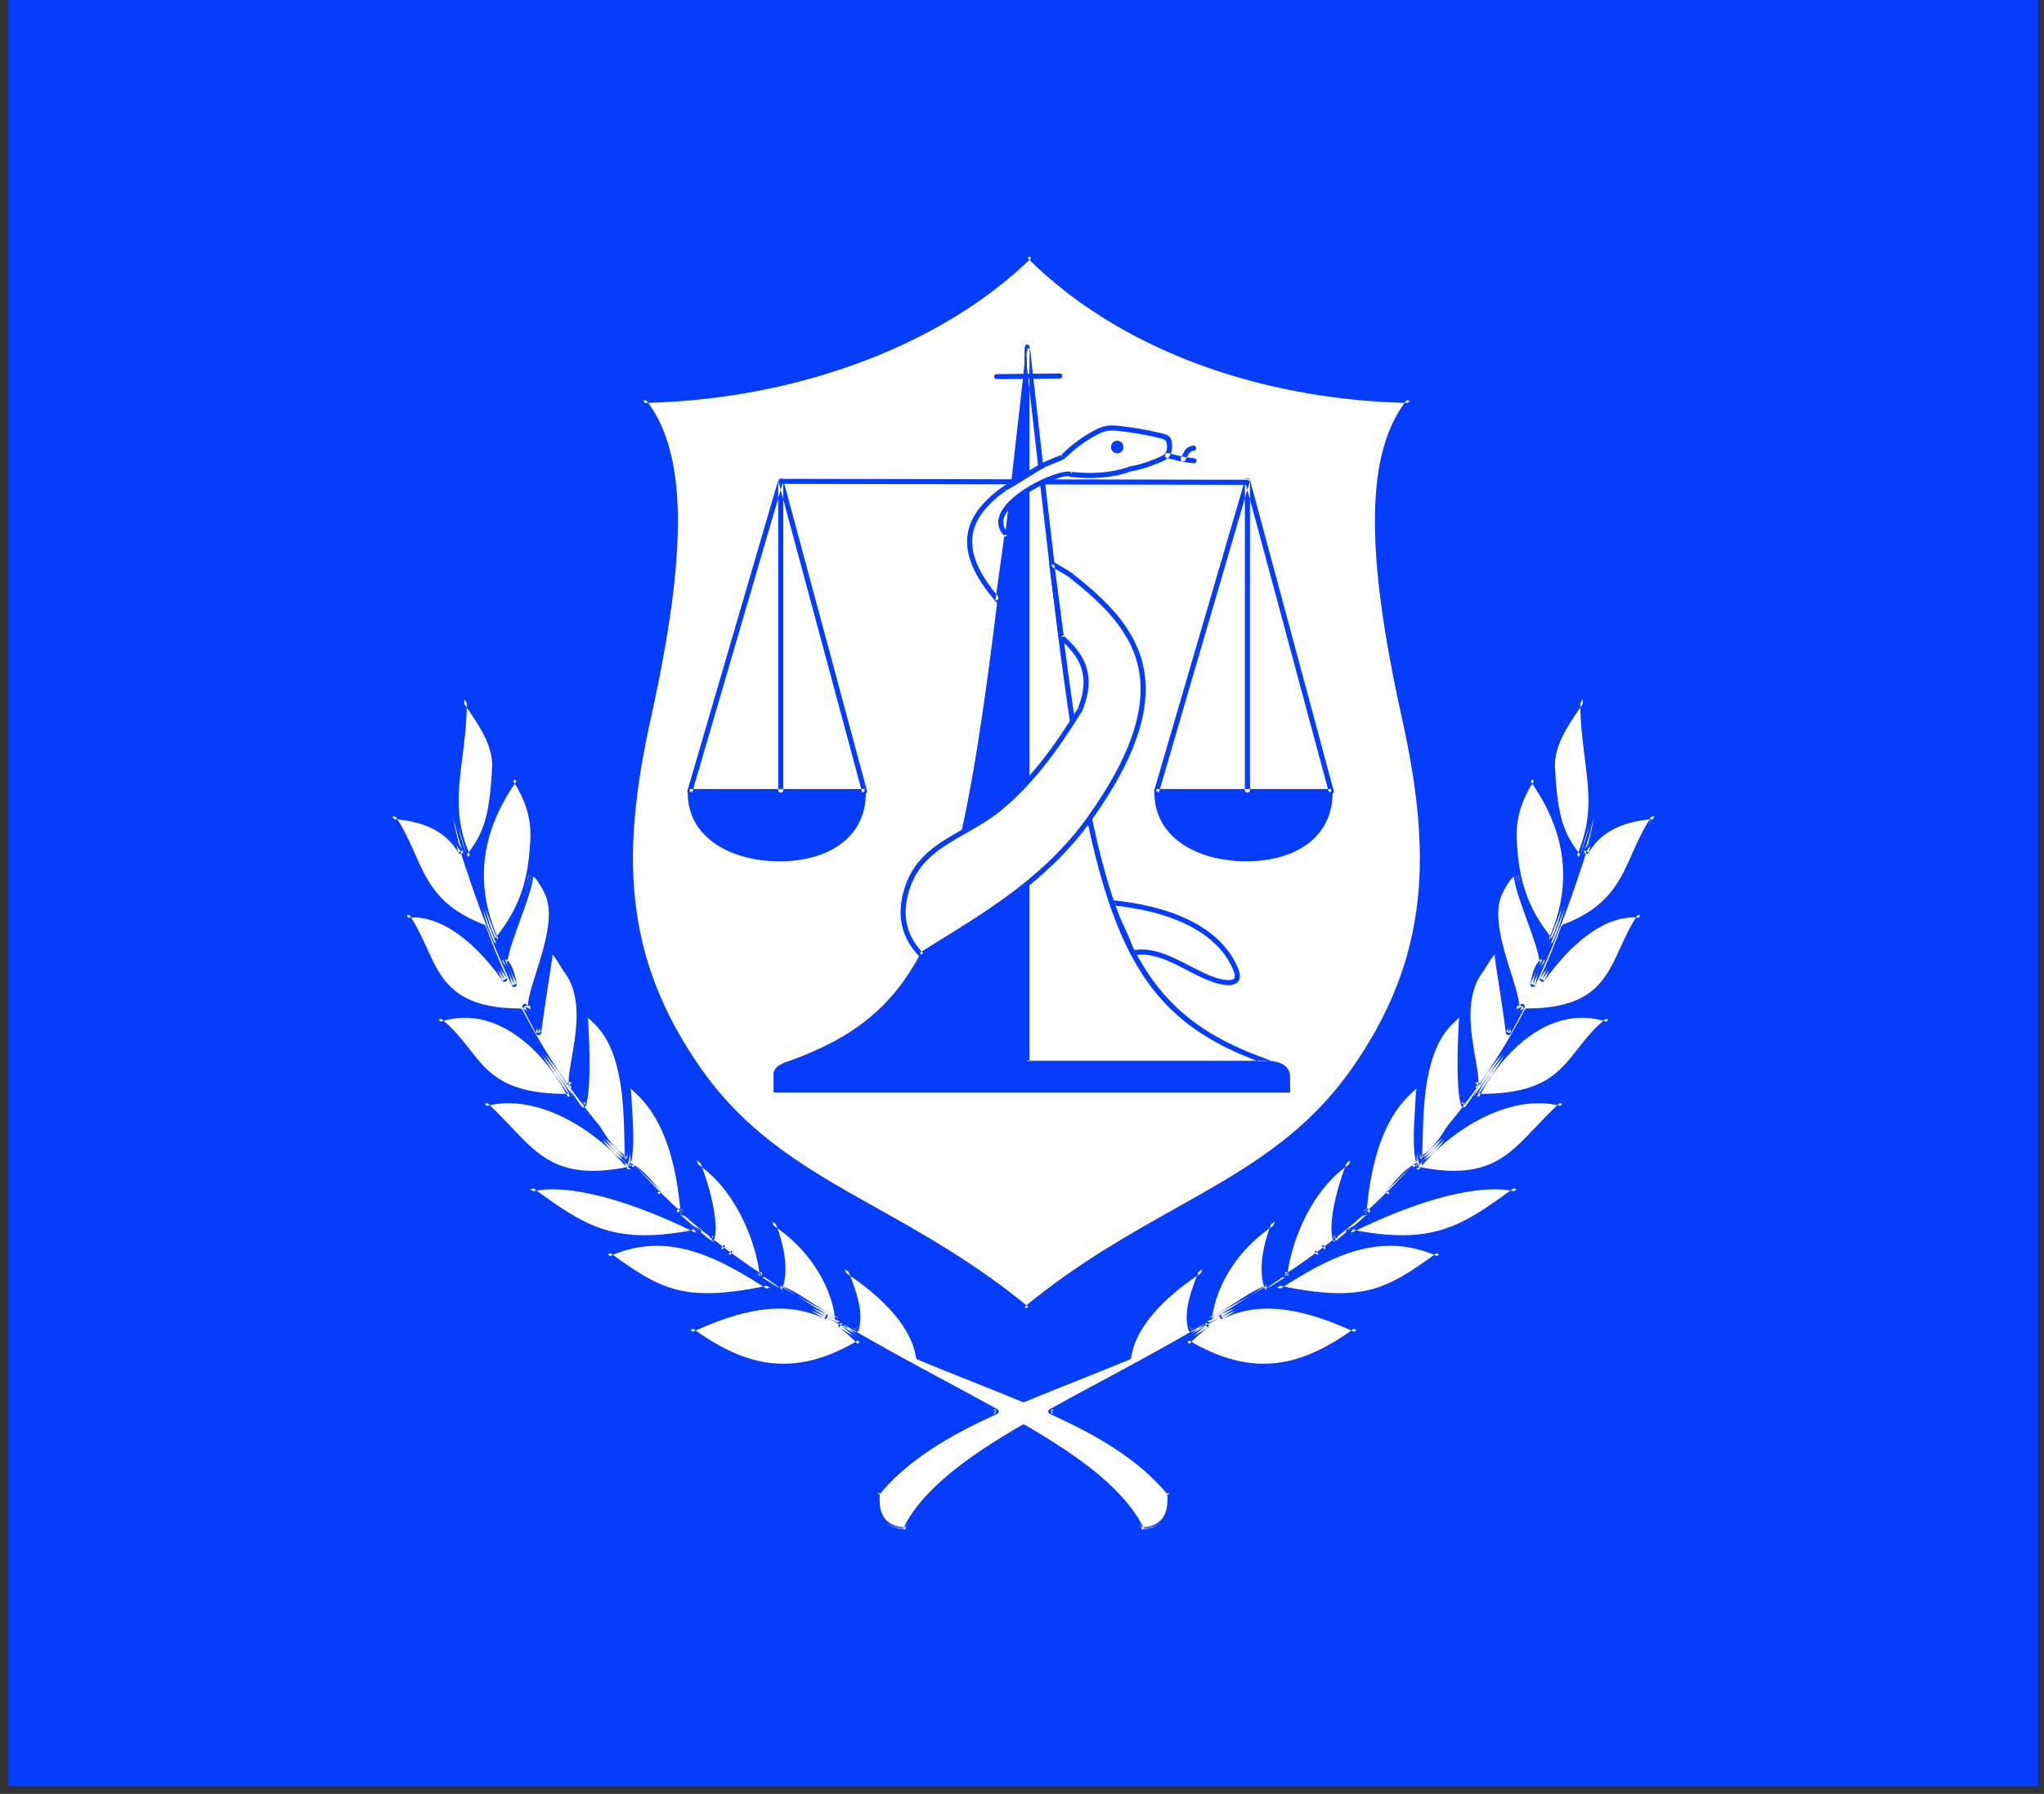
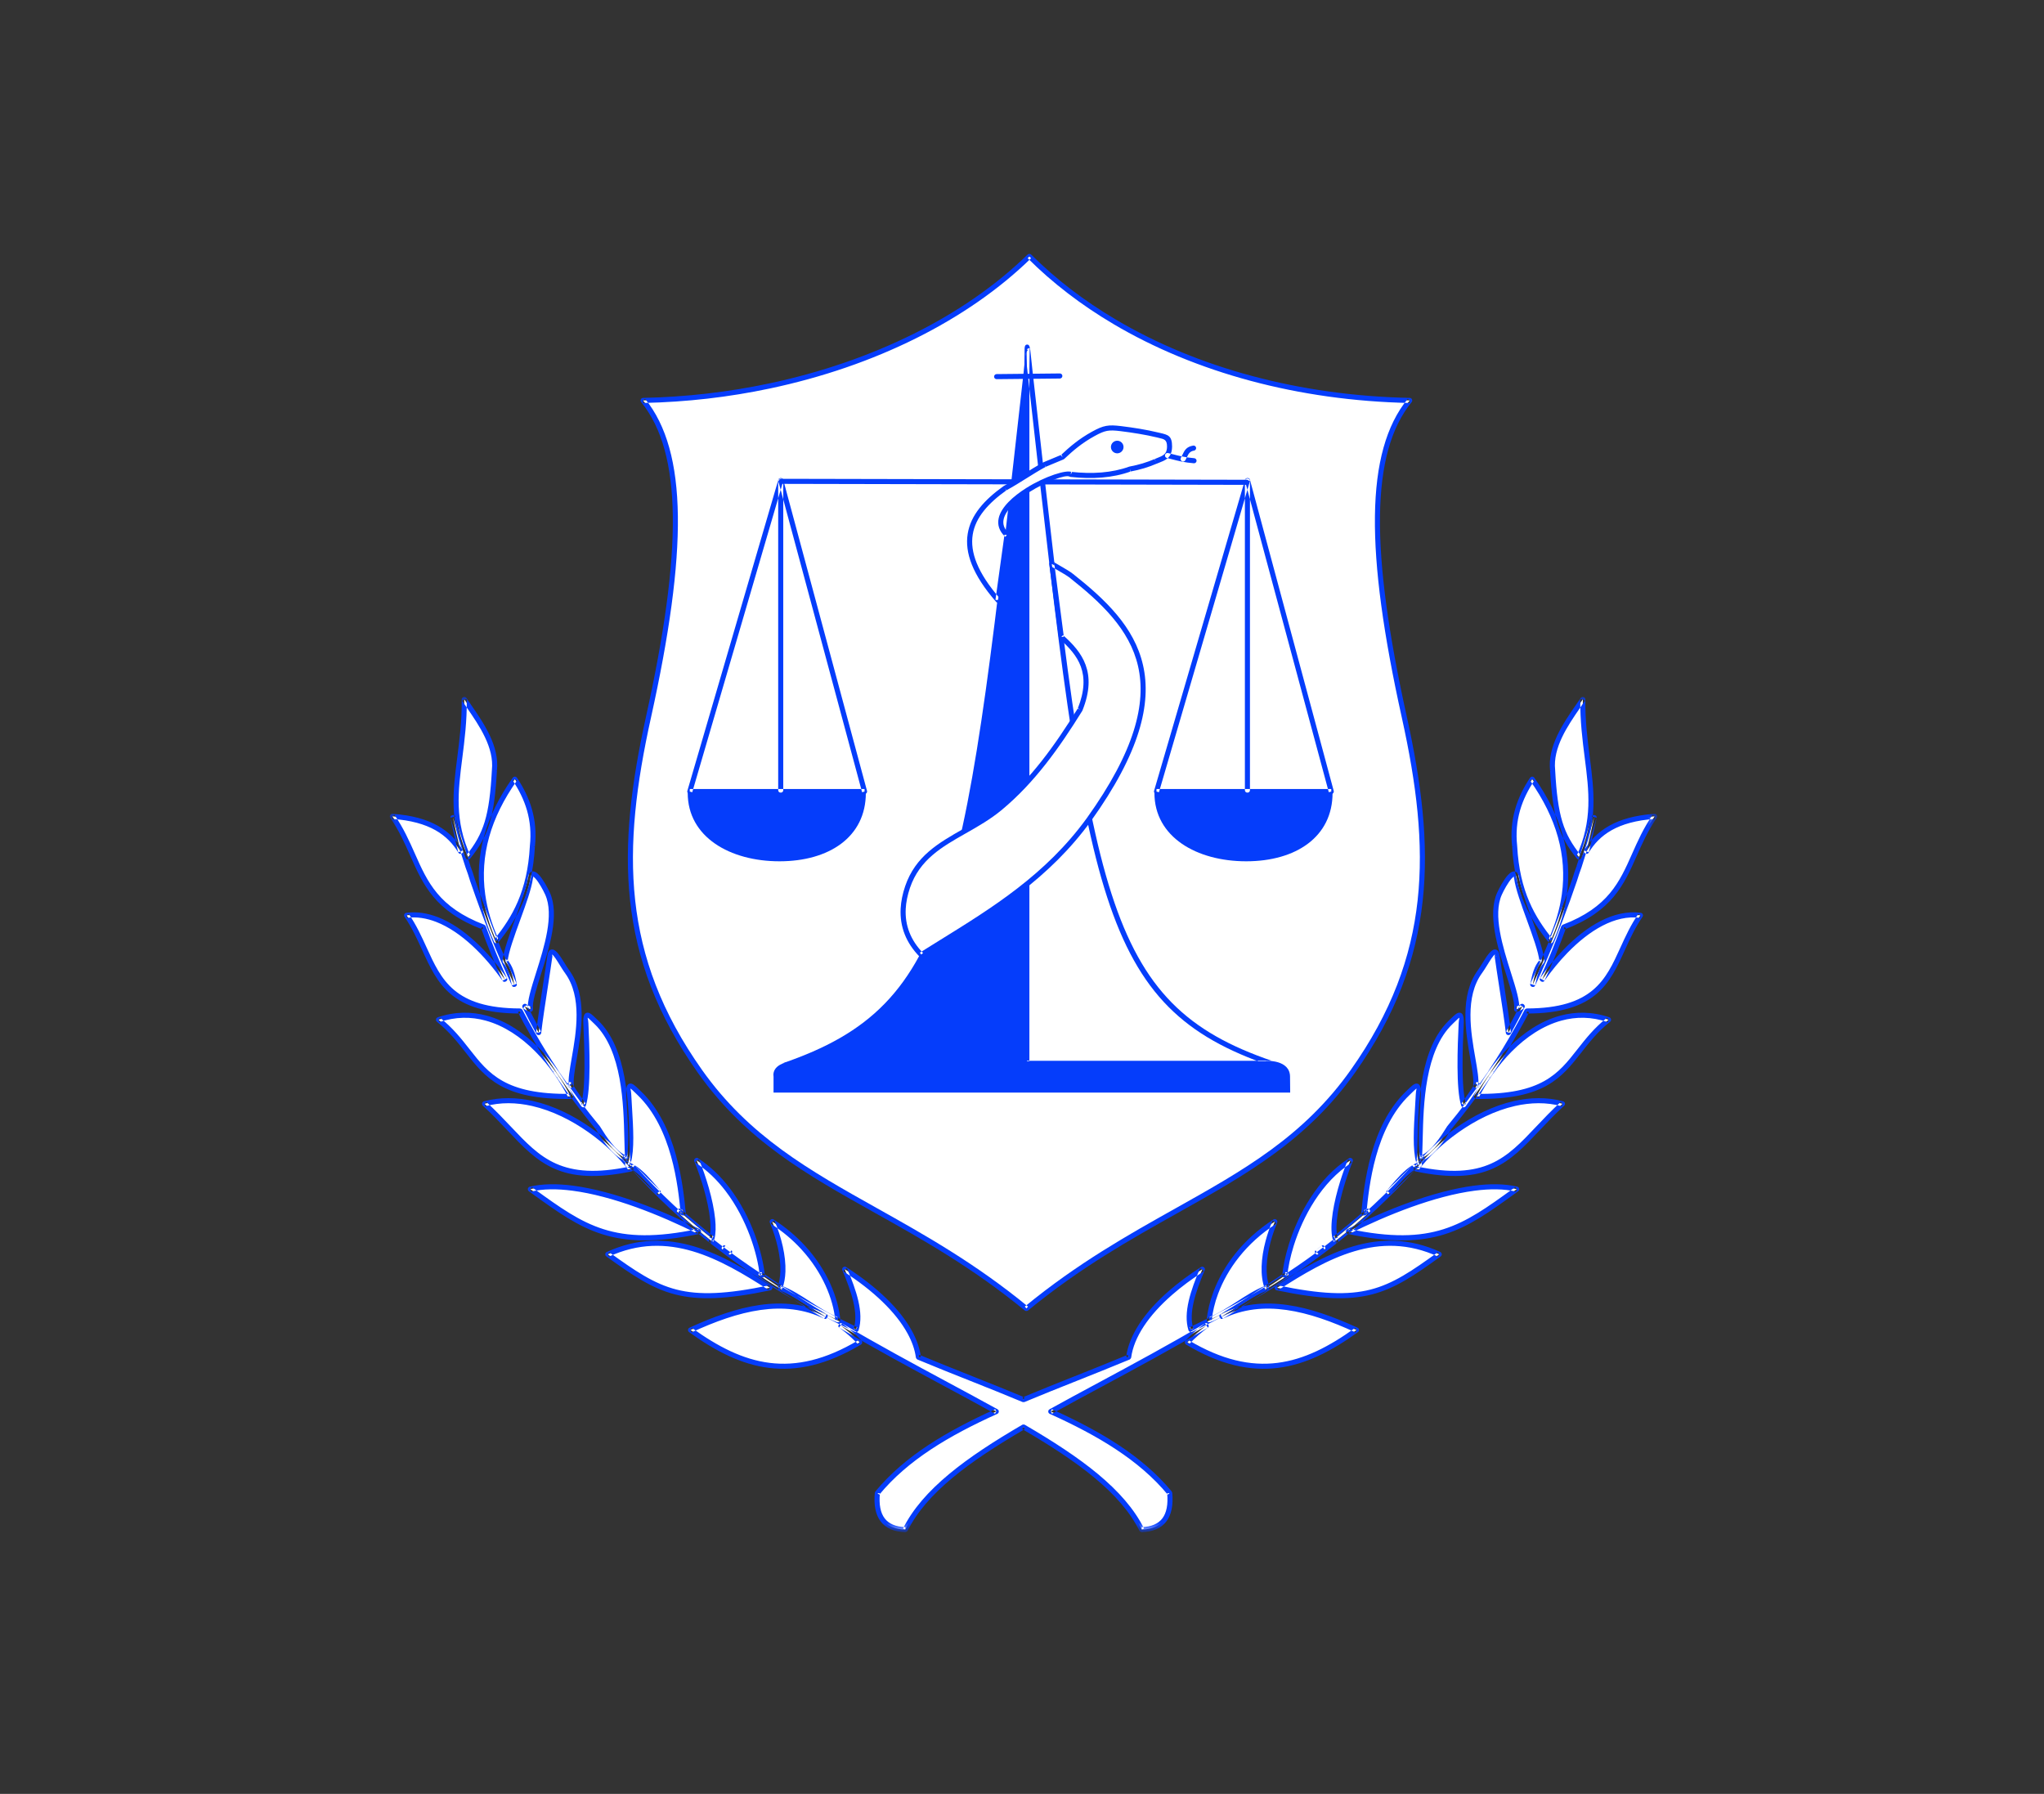
<svg xmlns="http://www.w3.org/2000/svg" width="147" height="129" viewBox="0 0 147 129" fill="none">
  <rect x="0" y="0" width="147" height="129" fill="#333333" stroke="none" />
-   <rect width="146.004" height="128.441" transform="translate(0.588)" fill="#053DFB" />
  <g clip-path="url(#clip0_37_64)">
    <path fill-rule="evenodd" clip-rule="evenodd" d="M84.123 107.366C82.03 104.836 79.061 103.084 75.567 101.502C78.937 99.633 82.799 97.663 86.77 95.317C86.299 95.652 85.839 96.053 85.388 96.529C90.238 99.421 93.807 98.351 97.558 95.642C94.155 94.077 90.835 93.204 87.849 94.672C88.925 94.019 90.007 93.338 91.087 92.621C89.611 93.195 88.449 94.342 86.966 94.905C87.181 92.764 88.574 89.84 91.687 87.844C90.994 89.5 90.662 91.371 91.127 92.595C91.588 92.289 92.048 91.976 92.508 91.656C92.472 91.671 92.436 91.686 92.399 91.7C92.614 89.559 94.006 85.44 97.119 83.443C96.457 85.027 95.68 87.746 96.016 89.056C96.812 88.426 97.6 87.772 98.377 87.09C98.281 87.143 98.183 87.189 98.083 87.227C98.278 85.287 98.703 81.036 101.259 78.596C101.782 78.098 102.049 77.75 102.003 78.697C101.924 80.334 101.7 82.437 102.028 83.563C102.112 83.466 102.197 83.368 102.281 83.27C102.212 83.305 102.143 83.336 102.07 83.364C102.265 81.423 101.785 75.938 104.342 73.499C104.864 73.001 105.131 72.653 105.085 73.6C105.004 75.277 104.888 78.297 105.259 79.448C105.593 78.974 105.923 78.492 106.25 77.993C106.211 78.01 106.171 78.027 106.131 78.042C106.308 76.61 104.581 72.397 106.442 69.858C106.87 69.276 107.549 67.83 107.676 68.769C107.859 70.112 108.312 72.803 108.48 74.261C108.818 73.643 109.152 73.01 109.48 72.359C109.365 72.446 109.231 72.52 109.072 72.58C109.25 71.148 106.751 66.655 107.843 64.257C108.142 63.6 108.949 62.228 109.077 63.167C109.273 64.613 110.764 67.76 110.894 69.111C110.465 69.583 110.354 70.212 110.23 70.813C111.309 68.51 112.318 65.996 113.247 63.262C113.339 62.956 113.438 62.653 113.551 62.359C113.931 61.197 114.297 59.999 114.647 58.756C114.477 59.602 114.288 60.425 114.088 61.235C114.891 59.902 116.251 58.895 119.001 58.705C116.875 61.78 117.269 64.834 112.455 66.666C111.981 67.977 111.463 69.233 110.911 70.443C112.708 67.89 115.359 65.476 117.977 65.822C115.827 68.932 116.303 72.687 109.809 72.701C109.024 74.205 108.18 75.63 107.285 76.979C107.204 77.127 107.113 77.268 107.009 77.397C106.127 78.696 105.198 79.924 104.231 81.09C103.705 81.937 103.131 82.81 102.349 83.235C102.243 83.349 102.139 83.465 102.032 83.577C102.049 83.633 102.067 83.685 102.086 83.736C101.955 83.786 101.827 83.85 101.702 83.925C99.884 85.95 97.995 87.698 96.069 89.225C96.071 89.229 96.072 89.233 96.073 89.237C96.061 89.242 96.048 89.246 96.036 89.251C92.625 91.949 89.1 93.961 85.647 95.609C85.272 94.405 85.805 92.861 86.472 91.266C83.425 93.22 81.454 95.491 81.17 97.594C78.522 98.695 75.97 99.661 73.609 100.652C71.249 99.661 68.697 98.695 66.048 97.594C65.766 95.491 63.794 93.22 60.747 91.266C61.413 92.861 61.946 94.405 61.571 95.609C58.119 93.961 54.594 91.949 51.183 89.251C51.17 89.246 51.158 89.242 51.145 89.237C51.146 89.233 51.149 89.229 51.15 89.225C49.224 87.698 47.335 85.95 45.517 83.925C45.392 83.85 45.264 83.786 45.132 83.736C45.152 83.685 45.17 83.633 45.187 83.577C45.08 83.465 44.975 83.349 44.87 83.235C44.087 82.81 43.514 81.937 42.988 81.09C42.021 79.924 41.091 78.696 40.209 77.397C40.106 77.268 40.016 77.127 39.933 76.979C39.038 75.63 38.194 74.205 37.409 72.701C30.917 72.687 31.392 68.932 29.242 65.822C31.86 65.476 34.51 67.89 36.308 70.443C35.755 69.233 35.238 67.977 34.763 66.666C29.949 64.834 30.343 61.78 28.218 58.705C30.967 58.895 32.328 59.902 33.13 61.235C32.931 60.425 32.741 59.602 32.572 58.756C32.922 59.999 33.288 61.197 33.668 62.359C33.78 62.653 33.88 62.956 33.972 63.262C34.9 65.996 35.909 68.51 36.99 70.813C36.865 70.212 36.754 69.583 36.324 69.111C36.455 67.76 37.946 64.613 38.142 63.167C38.27 62.228 39.077 63.6 39.375 64.257C40.468 66.655 37.969 71.148 38.147 72.58C37.988 72.52 37.854 72.446 37.738 72.359C38.066 73.01 38.4 73.643 38.739 74.261C38.907 72.803 39.36 70.112 39.543 68.769C39.669 67.83 40.349 69.276 40.776 69.858C42.639 72.397 40.911 76.61 41.088 78.042C41.047 78.027 41.008 78.01 40.968 77.993C41.295 78.492 41.626 78.974 41.96 79.448C42.33 78.297 42.214 75.277 42.133 73.6C42.088 72.653 42.355 73.001 42.877 73.499C45.433 75.938 44.953 81.423 45.149 83.364C45.076 83.336 45.006 83.305 44.938 83.27C45.023 83.368 45.106 83.466 45.19 83.563C45.518 82.437 45.294 80.334 45.215 78.697C45.17 77.75 45.437 78.098 45.959 78.596C48.516 81.036 48.941 85.287 49.135 87.227C49.036 87.189 48.938 87.143 48.841 87.09C49.62 87.772 50.406 88.426 51.202 89.056C51.539 87.746 50.762 85.027 50.099 83.443C53.212 85.44 54.604 89.559 54.819 91.7C54.783 91.686 54.746 91.671 54.71 91.656C55.171 91.976 55.631 92.289 56.092 92.595C56.557 91.371 56.224 89.5 55.532 87.844C58.644 89.84 60.037 92.764 60.252 94.905C58.77 94.342 57.608 93.195 56.132 92.621C57.212 93.338 58.293 94.019 59.369 94.672C56.384 93.204 53.064 94.077 49.661 95.642C53.412 98.351 56.981 99.421 61.829 96.529C61.38 96.053 60.919 95.652 60.448 95.317C64.42 97.663 68.282 99.633 71.651 101.502C68.158 103.084 65.189 104.836 63.096 107.366C62.941 109.068 63.612 109.946 65.108 109.997C66.484 107.229 69.584 104.958 73.609 102.612C77.635 104.958 80.735 107.229 82.111 109.997C83.606 109.946 84.277 109.068 84.123 107.366ZM101.688 83.934C101.091 84.552 100.485 85.15 99.87 85.731C100.455 85.055 101.029 84.336 101.688 83.934ZM95.163 89.723C95.015 89.835 94.867 89.945 94.72 90.057C94.862 89.941 95.009 89.829 95.163 89.723ZM111.521 67.652C113.319 63.684 112.875 59.81 110.191 56.029C109.281 57.394 108.72 58.935 108.93 60.86C109.11 64.151 110.219 66.046 111.521 67.652ZM113.552 61.63C115.349 57.662 113.786 54.838 113.832 50.287C112.921 51.652 111.452 53.473 111.662 55.398C111.841 58.689 112.25 60.025 113.552 61.63ZM91.845 92.604C98.088 93.913 99.758 92.906 103.509 90.198C99.138 88.187 95.348 90.356 91.845 92.604ZM96.974 88.553C103.216 89.862 105.33 88.221 109.08 85.513C105.923 84.751 100.761 86.66 96.974 88.553ZM101.848 84.058C108.091 85.367 109.001 82.461 112.372 79.373C108.308 78.27 103.805 81.48 101.848 84.058ZM106.187 78.842C112.953 78.929 112.581 75.798 115.686 73.329C111.358 71.856 107.757 75.723 106.187 78.842ZM45.531 83.934C46.128 84.552 46.733 85.15 47.348 85.731C46.764 85.055 46.19 84.336 45.531 83.934ZM52.057 89.723C52.204 89.835 52.351 89.945 52.498 90.057C52.357 89.941 52.21 89.829 52.057 89.723ZM35.697 67.652C33.9 63.684 34.343 59.81 37.027 56.029C37.938 57.394 38.499 58.935 38.288 60.86C38.108 64.151 36.999 66.046 35.697 67.652ZM33.666 61.63C31.87 57.662 33.434 54.838 33.388 50.287C34.296 51.652 35.767 53.473 35.556 55.398C35.377 58.689 34.968 60.025 33.666 61.63ZM55.373 92.604C49.131 93.913 47.46 92.906 43.709 90.198C48.081 88.187 51.87 90.356 55.373 92.604ZM50.245 88.553C44.002 89.862 41.889 88.221 38.14 85.513C41.296 84.751 46.458 86.66 50.245 88.553ZM45.371 84.058C39.127 85.367 38.218 82.461 34.847 79.373C38.91 78.27 43.414 81.48 45.371 84.058ZM41.033 78.842C34.265 78.929 34.637 75.798 31.532 73.329C35.861 71.856 39.462 75.723 41.033 78.842Z" fill="white" />
    <path fill-rule="evenodd" clip-rule="evenodd" d="M73.816 94.099C64.626 86.545 56.142 85.244 50.33 77.027C44.471 68.744 44.534 61.089 46.64 51.561C49.266 39.683 49.288 32.526 46.248 28.795C57.321 28.569 67.704 24.614 74.031 18.433C80.359 24.757 90.311 28.569 101.384 28.795C98.345 32.526 98.367 39.683 100.992 51.561C103.099 61.089 103.162 68.744 97.303 77.027C91.491 85.244 83.006 86.545 73.816 94.099Z" fill="white" />
    <path fill-rule="evenodd" clip-rule="evenodd" d="M73.7 94.239C69.947 91.154 66.299 89.109 62.905 87.208L63.082 86.887C66.485 88.794 70.142 90.844 73.933 93.959L73.7 94.239ZM62.905 87.208C58.005 84.463 53.634 82.013 50.182 77.133L50.477 76.922C53.879 81.73 58.218 84.162 63.082 86.887L62.905 87.208ZM50.182 77.133L50.181 77.132L50.33 77.027L50.181 77.133H50.182ZM50.181 77.132C47.231 72.962 45.772 68.949 45.316 64.78L45.68 64.742C46.13 68.853 47.569 72.809 50.478 76.923L50.181 77.132ZM45.316 64.78C44.86 60.62 45.405 56.305 46.462 51.52L46.818 51.6C45.769 56.345 45.229 60.622 45.68 64.742L45.316 64.78ZM46.462 51.52C47.772 45.595 48.432 40.85 48.387 37.125L48.751 37.121C48.797 40.876 48.134 45.648 46.818 51.6L46.462 51.52ZM48.387 37.125C48.341 33.428 47.6 30.742 46.107 28.91L46.391 28.681C47.936 30.579 48.704 33.338 48.751 37.121L48.387 37.125ZM46.107 28.91C46.014 28.796 46.098 28.617 46.245 28.613L46.248 28.795L46.107 28.91ZM46.245 28.613L46.262 28.613L46.269 28.977L46.252 28.978L46.245 28.613ZM46.262 28.613C47.798 28.581 49.329 28.476 50.845 28.302L50.886 28.666C49.375 28.839 47.833 28.945 46.269 28.977L46.262 28.613ZM50.845 28.302C52.353 28.128 53.839 27.885 55.291 27.579L55.365 27.937C53.901 28.247 52.404 28.491 50.886 28.666L50.845 28.302ZM55.291 27.579C62.757 26.003 69.377 22.725 73.905 18.303L74.158 18.564C69.58 23.036 62.895 26.348 55.365 27.937L55.291 27.579ZM73.905 18.303C73.969 18.241 74.097 18.241 74.16 18.305L74.031 18.433L73.905 18.303ZM74.16 18.305L74.17 18.314L73.912 18.571L73.902 18.562L74.16 18.305ZM74.17 18.314C75.052 19.195 76.003 20.026 77.016 20.803L76.796 21.091C75.766 20.302 74.803 19.461 73.912 18.571L74.17 18.314ZM77.016 20.803C78.029 21.579 79.108 22.306 80.248 22.98L80.063 23.295C78.917 22.617 77.826 21.882 76.796 21.092L77.016 20.803ZM80.248 22.98C86.096 26.441 93.453 28.452 101.387 28.613L101.38 28.978C93.382 28.815 85.963 26.786 80.063 23.296L80.248 22.98ZM101.387 28.613C101.534 28.616 101.618 28.796 101.526 28.91L101.384 28.795L101.387 28.613ZM101.526 28.91C100.033 30.742 99.292 33.428 99.246 37.125L98.882 37.12C98.929 33.338 99.695 30.579 101.242 28.681L101.526 28.91ZM99.246 37.125C99.2 40.85 99.861 45.595 101.171 51.52L100.815 51.6C99.499 45.648 98.835 40.876 98.882 37.12L99.246 37.125ZM101.171 51.52C102.228 56.305 102.773 60.62 102.317 64.78L101.953 64.742C102.404 60.622 101.864 56.345 100.815 51.6L101.171 51.52ZM102.317 64.78C101.861 68.948 100.402 72.962 97.451 77.133L97.155 76.922C100.064 72.809 101.503 68.853 101.953 64.742L102.317 64.78ZM97.451 77.133C93.998 82.013 89.627 84.463 84.728 87.208L84.55 86.887C89.414 84.162 93.754 81.73 97.155 76.922L97.451 77.133ZM84.728 87.208C81.334 89.109 77.686 91.154 73.933 94.239L73.7 93.959C77.49 90.844 81.148 88.794 84.55 86.887L84.728 87.208ZM73.933 94.239C73.876 94.286 73.757 94.286 73.7 94.239L73.816 94.099L73.933 94.239Z" fill="#053DFB" />
-     <path fill-rule="evenodd" clip-rule="evenodd" d="M88.947 69.921C88.177 67.669 85.561 65.47 79.981 64.918C80.334 66.259 81.044 67.199 81.397 68.539C83.679 68.02 85.876 70.242 87.929 70.618C88.669 70.753 89.129 70.594 88.947 69.921Z" fill="white" />
-     <path fill-rule="evenodd" clip-rule="evenodd" d="M88.775 69.983C88.774 69.982 88.774 69.981 88.77 69.963L89.123 69.876C89.127 69.893 89.118 69.858 89.118 69.858L88.775 69.983ZM89.119 69.86C89.119 69.86 89.122 69.876 89.123 69.876L88.946 69.919L89.119 69.86ZM88.773 69.978C88.669 69.674 88.53 69.371 88.353 69.073L88.669 68.888C88.858 69.208 89.007 69.534 89.119 69.86L88.773 69.978ZM88.353 69.073C88.177 68.775 87.961 68.482 87.705 68.198L87.975 67.953C88.249 68.256 88.479 68.569 88.669 68.888L88.353 69.073ZM87.705 68.198C86.371 66.719 83.929 65.493 79.964 65.1L79.999 64.736C84.066 65.138 86.587 66.413 87.975 67.953L87.705 68.198ZM79.805 64.964C79.773 64.845 79.877 64.724 79.999 64.736L79.981 64.919L79.805 64.964ZM80.157 64.872C80.33 65.528 80.592 66.09 80.854 66.651L80.524 66.805C80.254 66.227 79.984 65.648 79.805 64.964L80.157 64.872ZM80.854 66.651C81.123 67.231 81.393 67.809 81.573 68.493L81.22 68.585C81.047 67.93 80.786 67.367 80.524 66.805L80.854 66.651ZM81.437 68.717C81.351 68.737 81.243 68.67 81.22 68.585L81.397 68.539L81.437 68.717ZM81.357 68.362C82.817 68.03 84.21 68.752 85.557 69.45L85.389 69.775C84.1 69.106 82.767 68.415 81.437 68.717L81.357 68.362ZM85.557 69.45C86.383 69.878 87.192 70.297 87.962 70.439L87.895 70.797C87.07 70.646 86.239 70.215 85.389 69.775L85.557 69.45ZM87.962 70.439C88.223 70.486 88.442 70.495 88.597 70.452L88.692 70.805C88.483 70.862 88.21 70.855 87.895 70.797L87.962 70.439ZM88.597 70.452C88.658 70.436 88.707 70.412 88.74 70.38L88.994 70.64C88.914 70.718 88.812 70.773 88.692 70.805L88.597 70.452ZM88.74 70.38C88.769 70.351 88.789 70.312 88.798 70.26L89.157 70.328C89.134 70.455 89.078 70.558 88.994 70.64L88.74 70.38ZM88.798 70.26C88.811 70.187 88.803 70.091 88.77 69.968L89.123 69.873C89.17 70.048 89.18 70.199 89.157 70.328L88.798 70.26ZM89.118 69.858C89.118 69.858 89.123 69.873 89.123 69.873L88.947 69.921L89.118 69.858Z" fill="#053DFB" />
    <path fill-rule="evenodd" clip-rule="evenodd" d="M73.632 26.637C69.422 64.1 68.731 72.215 56.258 76.467H73.85V26.599C73.838 25.741 73.838 25.232 73.83 25.044C73.816 24.73 73.782 25.306 73.632 26.637Z" fill="#053DFB" />
-     <path fill-rule="evenodd" clip-rule="evenodd" d="M74.068 26.637C78.277 64.1 78.969 72.215 91.442 76.467H73.85V26.599C73.863 25.741 73.863 25.232 73.871 25.044C73.884 24.73 73.919 25.306 74.068 26.637Z" fill="white" />
    <path fill-rule="evenodd" clip-rule="evenodd" d="M73.886 26.658C73.962 27.33 74.036 27.994 74.109 28.647L74.474 28.606C74.4 27.952 74.326 27.289 74.25 26.617L73.886 26.658ZM74.109 28.647C78.135 64.505 79.024 72.427 91.383 76.64L91.502 76.294C79.363 72.156 78.478 64.276 74.474 28.606L74.109 28.647ZM91.383 76.64C91.551 76.697 91.62 76.284 91.442 76.284V76.467L91.383 76.64ZM91.442 76.284H73.85V76.649H91.442V76.284ZM73.85 76.284C73.76 76.284 74.032 76.558 74.032 76.467H73.85V76.284ZM74.032 26.599H73.668V76.467H74.032V26.599ZM74.032 26.599V26.6L73.85 26.599H74.032ZM74.032 26.6C74.037 26.317 74.039 26.069 74.041 25.857L73.677 25.855C73.675 26.062 73.672 26.307 73.668 26.596L74.032 26.6ZM74.041 25.857C74.042 25.786 74.043 25.72 74.043 25.657L73.679 25.656C73.678 25.718 73.677 25.784 73.677 25.855L74.041 25.857ZM74.043 25.657C74.046 25.357 74.049 25.157 74.053 25.051L73.688 25.037C73.684 25.139 73.682 25.345 73.679 25.656L74.043 25.658V25.657ZM74.053 25.051C74.056 24.985 73.753 25.137 73.873 25.142L73.888 24.778C73.759 24.773 73.696 24.859 73.688 25.037L74.053 25.051ZM73.873 25.142C74.022 25.148 73.741 25.276 73.768 25.546L74.132 25.51C74.083 25.033 74.06 24.785 73.888 24.778L73.873 25.142ZM73.768 25.546C73.797 25.834 73.838 26.226 73.886 26.658L74.25 26.617C74.195 26.123 74.159 25.771 74.132 25.51L73.768 25.546Z" fill="#053DFB" />
    <path fill-rule="evenodd" clip-rule="evenodd" d="M57.387 76.318H91.022C91.043 76.264 92.777 76.189 92.777 77.43V77.458L92.787 78.57H55.631L55.632 77.458V77.43C55.565 77.059 55.746 76.318 57.387 76.318Z" fill="#053DFB" />
    <path fill-rule="evenodd" clip-rule="evenodd" d="M71.675 27.266C71.574 27.267 71.493 27.186 71.492 27.085C71.492 26.985 71.573 26.903 71.674 26.901L71.675 27.266ZM71.674 26.901L76.221 26.855L76.223 27.22L71.675 27.266L71.674 26.901ZM76.221 26.855C76.322 26.854 76.404 26.935 76.404 27.036C76.405 27.136 76.323 27.219 76.223 27.22L76.221 26.855Z" fill="#053DFB" />
    <path fill-rule="evenodd" clip-rule="evenodd" d="M56.183 34.795C56.082 34.795 56.001 34.713 56.001 34.612C56.001 34.512 56.082 34.431 56.183 34.431V34.795ZM56.183 34.431L89.66 34.501V34.866L56.183 34.795V34.431ZM89.66 34.501C89.76 34.501 89.841 34.583 89.841 34.683C89.841 34.785 89.76 34.866 89.66 34.866V34.501Z" fill="#053DFB" />
    <path fill-rule="evenodd" clip-rule="evenodd" d="M89.893 34.498L95.918 56.872L95.565 56.968L89.54 34.593L89.893 34.498ZM95.918 56.872C95.948 56.983 95.856 57.102 95.741 57.102V56.921L95.918 56.872ZM95.741 57.102H89.717V56.738H95.741V57.102ZM89.717 57.102H83.173V56.738H89.717V57.102ZM83.173 57.102C83.057 57.102 82.965 56.982 82.998 56.87L83.173 56.921V57.102ZM82.998 56.87L89.541 34.496L89.892 34.596L83.348 56.97L82.998 56.87ZM89.541 34.496C89.589 34.333 89.849 34.335 89.893 34.498L89.717 34.546L89.541 34.496ZM89.53 34.592C89.53 34.491 89.612 34.409 89.712 34.409C89.813 34.409 89.894 34.491 89.894 34.592H89.53ZM89.894 56.822H89.53V34.592H89.894V56.822ZM89.894 56.822C89.894 56.922 89.813 57.004 89.712 57.004C89.612 57.004 89.53 56.922 89.53 56.822H89.894Z" fill="#053DFB" />
    <path fill-rule="evenodd" clip-rule="evenodd" d="M95.835 57.019C95.835 60.191 93.187 61.936 89.624 61.936C86.059 61.936 83.024 60.191 83.024 57.019H95.835Z" fill="#053DFB" />
    <path fill-rule="evenodd" clip-rule="evenodd" d="M56.328 34.498L62.353 56.872L62 56.968L55.975 34.593L56.328 34.498ZM62.353 56.872C62.383 56.983 62.292 57.102 62.176 57.102V56.921L62.353 56.872ZM62.176 57.102H56.152V56.738H62.176V57.102ZM56.152 57.102H49.608V56.738H56.152V57.102ZM49.608 57.102C49.492 57.102 49.401 56.982 49.434 56.87L49.608 56.921V57.102ZM49.434 56.87L55.977 34.496L56.327 34.596L49.784 56.97L49.434 56.87ZM55.977 34.496C56.024 34.333 56.285 34.335 56.328 34.498L56.152 34.546L55.977 34.496ZM55.966 34.592C55.966 34.491 56.047 34.409 56.148 34.409C56.249 34.409 56.33 34.491 56.33 34.592H55.966ZM56.33 56.822H55.966V34.592H56.33V56.822ZM56.33 56.822C56.33 56.922 56.249 57.004 56.148 57.004C56.047 57.004 55.966 56.922 55.966 56.822H56.33Z" fill="#053DFB" />
    <path fill-rule="evenodd" clip-rule="evenodd" d="M62.27 57.019C62.27 60.191 59.623 61.936 56.059 61.936C52.495 61.936 49.459 60.191 49.459 57.019H62.27Z" fill="#053DFB" />
    <path fill-rule="evenodd" clip-rule="evenodd" d="M75.641 40.546L76.327 45.81C77.68 47.007 78.731 48.385 77.676 51.027C75.998 53.729 74.267 56.145 71.962 58.073C69.522 60.114 66.348 60.623 65.271 63.784C64.612 65.719 64.976 67.343 66.253 68.658C70.544 65.964 74.972 63.531 78.306 58.943C85.317 49.161 81.634 45.039 77.041 41.4C76.776 41.189 76.111 40.827 75.641 40.546Z" fill="white" />
    <path fill-rule="evenodd" clip-rule="evenodd" d="M75.822 40.523L76.508 45.787L76.146 45.832L75.46 40.569L75.822 40.523ZM76.206 45.947C76.189 45.932 76.149 45.854 76.146 45.832L76.327 45.81L76.206 45.947ZM76.448 45.673C77.143 46.289 77.762 46.954 78.076 47.815L77.733 47.939C77.447 47.151 76.864 46.528 76.206 45.947L76.448 45.673ZM78.076 47.815C78.391 48.679 78.393 49.727 77.846 51.094L77.507 50.96C78.015 49.686 78.018 48.723 77.733 47.939L78.076 47.815ZM77.846 51.094C77.846 51.095 77.831 51.123 77.831 51.123L77.676 51.027L77.846 51.094ZM77.831 51.123C76.99 52.478 76.134 53.762 75.197 54.953L74.911 54.728C75.836 53.553 76.685 52.278 77.522 50.93L77.831 51.123ZM75.197 54.953C74.258 56.147 73.24 57.242 72.079 58.213L71.844 57.932C72.989 56.975 73.989 55.899 74.911 54.728L75.197 54.953ZM72.079 58.213C71.247 58.91 70.335 59.428 69.448 59.931L69.267 59.613C70.139 59.119 71.035 58.609 71.844 57.932L72.079 58.213ZM69.448 59.931C67.745 60.898 66.137 61.812 65.444 63.844L65.098 63.725C65.835 61.562 67.502 60.616 69.267 59.613L69.448 59.931ZM65.444 63.844L65.443 63.845L65.097 63.727L65.098 63.725L65.444 63.844ZM65.443 63.845C65.354 64.108 65.284 64.365 65.233 64.615L64.874 64.544C64.928 64.278 65.002 64.006 65.097 63.727L65.443 63.845ZM65.233 64.615C65.182 64.868 65.15 65.111 65.138 65.346L64.773 65.329C64.788 65.071 64.821 64.809 64.874 64.544L65.233 64.615ZM65.138 65.346C65.073 66.561 65.502 67.622 66.382 68.531L66.123 68.784C65.168 67.8 64.703 66.648 64.773 65.329L65.138 65.346ZM66.349 68.812C66.288 68.85 66.172 68.835 66.123 68.784L66.253 68.657L66.349 68.812ZM66.156 68.503C66.729 68.143 67.145 67.885 67.558 67.63L67.75 67.942C67.228 68.265 66.708 68.587 66.349 68.812L66.156 68.503ZM67.558 67.63C71.382 65.264 75.209 62.895 78.158 58.836L78.454 59.049C75.46 63.171 71.604 65.557 67.75 67.942L67.558 67.63ZM78.158 58.836C81.628 53.994 82.454 50.567 81.847 47.908L82.203 47.828C82.832 50.585 81.994 54.109 78.454 59.049L78.158 58.836ZM81.847 47.908C81.242 45.256 79.198 43.341 76.928 41.543L77.155 41.257C79.478 43.098 81.572 45.064 82.203 47.828L81.847 47.908ZM77.151 41.254L77.155 41.257L77.041 41.4L77.151 41.254ZM76.932 41.546H76.931L77.151 41.254L76.932 41.546ZM76.931 41.546L76.928 41.542L77.041 41.4L76.931 41.546ZM76.928 41.542C76.744 41.397 76.356 41.173 75.982 40.956L76.165 40.641C76.554 40.867 76.957 41.1 77.154 41.257L76.928 41.542ZM75.982 40.956C75.836 40.871 75.691 40.787 75.548 40.701L75.734 40.39C75.856 40.463 76.01 40.552 76.165 40.641L75.982 40.956ZM75.46 40.569C75.441 40.422 75.608 40.314 75.734 40.39L75.641 40.546L75.46 40.569Z" fill="#053DFB" />
    <path fill-rule="evenodd" clip-rule="evenodd" d="M85.09 33.007C85.298 32.631 85.34 32.307 85.841 32.224L85.09 33.007ZM77.008 34.113C78.558 34.281 79.992 34.189 81.263 33.73C81.939 33.605 82.551 33.416 83.113 33.177C83.529 32.999 83.96 32.906 84.073 32.437C84.099 32.33 84.112 32.222 84.112 32.114C84.112 31.421 83.822 31.417 83.24 31.277C82.382 31.07 81.499 30.933 80.608 30.823C79.725 30.715 79.424 30.761 78.627 31.199C77.702 31.709 77.035 32.282 76.416 32.868C75.985 33.048 75.554 33.227 75.123 33.407C74.162 33.926 73.241 34.586 72.279 35.105C69.6 37.016 68.448 39.342 71.773 43.158L72.421 38.472C70.31 36.51 76.308 33.713 77.008 34.113ZM83.963 32.756C84.555 32.903 85.102 33.073 85.872 33.131L83.963 32.756Z" fill="white" />
    <path fill-rule="evenodd" clip-rule="evenodd" d="M85.249 33.095C85.2 33.183 85.089 33.215 85.001 33.166C84.912 33.117 84.88 33.006 84.929 32.917L85.249 33.095ZM84.929 32.917C84.98 32.825 85.008 32.767 85.035 32.712L85.362 32.87C85.323 32.951 85.282 33.038 85.249 33.095L84.929 32.917ZM85.364 32.869L85.362 32.87L85.199 32.791L85.364 32.869ZM85.034 32.713C85.191 32.386 85.316 32.126 85.812 32.043L85.869 32.405C85.562 32.456 85.474 32.638 85.364 32.869L85.034 32.713ZM85.812 32.043C85.911 32.026 86.005 32.094 86.021 32.194C86.037 32.293 85.97 32.388 85.869 32.405L85.812 32.043ZM77.027 33.931C77.792 34.014 78.527 34.033 79.225 33.975L79.255 34.339C78.531 34.4 77.773 34.381 76.989 34.295L77.027 33.931ZM79.225 33.975C79.921 33.916 80.582 33.782 81.201 33.559L81.325 33.901C80.673 34.137 79.981 34.278 79.255 34.339L79.225 33.975ZM81.201 33.559C81.202 33.558 81.228 33.551 81.229 33.551L81.263 33.73L81.201 33.559ZM81.229 33.551C81.564 33.489 81.88 33.412 82.179 33.322L82.283 33.671C81.966 33.766 81.637 33.846 81.296 33.909L81.229 33.551ZM82.179 33.322C82.479 33.231 82.766 33.127 83.043 33.009L83.183 33.344C82.899 33.466 82.599 33.576 82.283 33.671L82.179 33.322ZM83.186 33.343L83.183 33.344L83.113 33.177L83.186 33.343ZM83.039 33.01C83.043 33.009 83.047 33.007 83.058 33.003L83.171 33.349C83.161 33.352 83.189 33.342 83.186 33.343L83.039 33.01ZM83.185 33.344C83.185 33.344 83.171 33.349 83.171 33.349L83.114 33.176L83.185 33.344ZM83.044 33.008C83.129 32.972 83.183 32.95 83.236 32.93L83.37 33.27C83.298 33.298 83.225 33.327 83.185 33.344L83.044 33.008ZM83.236 32.93C83.54 32.81 83.821 32.699 83.895 32.395L84.251 32.479C84.132 32.97 83.766 33.114 83.37 33.27L83.236 32.93ZM83.895 32.395C83.907 32.343 83.917 32.296 83.922 32.255L84.283 32.297C84.275 32.363 84.264 32.423 84.251 32.479L83.895 32.395ZM83.922 32.255C83.927 32.208 83.93 32.161 83.93 32.114H84.294C84.294 32.175 84.29 32.236 84.283 32.297L83.922 32.255ZM83.93 32.114C83.93 31.623 83.734 31.578 83.338 31.488L83.421 31.131C84.004 31.266 84.294 31.333 84.294 32.114H83.93ZM83.338 31.488C83.285 31.475 83.231 31.463 83.198 31.454L83.282 31.099C83.346 31.114 83.385 31.123 83.421 31.131L83.338 31.488ZM83.198 31.454C82.775 31.353 82.344 31.268 81.907 31.195L81.965 30.833C82.407 30.907 82.846 30.994 83.282 31.099L83.198 31.454ZM81.907 31.195C81.452 31.118 81.014 31.057 80.587 31.004L80.629 30.642C81.092 30.699 81.542 30.762 81.965 30.833L81.907 31.195ZM80.587 31.004C80.163 30.952 79.882 30.937 79.618 30.985L79.552 30.627C79.859 30.57 80.169 30.586 80.629 30.642L80.587 31.004ZM79.618 30.985C79.356 31.034 79.097 31.149 78.715 31.36L78.54 31.039C78.955 30.811 79.244 30.683 79.552 30.627L79.618 30.985ZM78.715 31.36C78.262 31.608 77.871 31.874 77.518 32.149L77.295 31.86C77.66 31.575 78.067 31.3 78.54 31.039L78.715 31.36ZM77.518 32.149C77.165 32.424 76.848 32.711 76.54 33.001L76.29 32.735C76.603 32.439 76.928 32.146 77.295 31.86L77.518 32.149ZM76.54 33.001C76.537 33.005 76.491 33.035 76.485 33.036L76.416 32.868L76.54 33.001ZM76.485 33.036L75.193 33.575L75.053 33.238L76.346 32.699L76.485 33.036ZM75.036 33.246L75.053 33.238L75.123 33.407L75.036 33.246ZM75.21 33.566L75.21 33.567L75.035 33.246H75.036L75.21 33.566ZM75.21 33.567L75.209 33.568L75.123 33.407L75.21 33.567H75.21ZM75.209 33.568C74.732 33.825 74.264 34.118 73.797 34.411L73.604 34.102C74.079 33.804 74.552 33.507 75.037 33.246L75.209 33.568ZM73.797 34.411C73.323 34.708 72.849 35.005 72.365 35.266L72.193 34.944C72.67 34.686 73.137 34.394 73.604 34.102L73.797 34.411ZM72.174 34.957C72.174 34.956 72.192 34.945 72.193 34.944L72.279 35.105L72.174 34.957ZM72.384 35.253C71.084 36.181 70.154 37.204 69.956 38.444L69.594 38.389C69.81 37.035 70.796 35.94 72.174 34.957L72.384 35.253ZM69.956 38.444C69.757 39.69 70.289 41.177 71.911 43.039L71.636 43.278C69.933 41.324 69.378 39.738 69.594 38.389L69.956 38.444ZM71.954 43.183C71.933 43.332 71.734 43.392 71.636 43.278L71.773 43.158L71.954 43.183ZM71.592 43.134L72.24 38.448L72.602 38.496L71.954 43.183L71.592 43.134ZM72.545 38.339C72.573 38.365 72.606 38.458 72.602 38.496L72.421 38.472L72.545 38.339ZM72.297 38.605C71.845 38.185 71.722 37.727 71.824 37.261L72.18 37.34C72.105 37.679 72.201 38.02 72.545 38.339L72.297 38.605ZM72.18 37.34V37.34L72.002 37.301L72.18 37.34ZM71.824 37.262C71.912 36.862 72.173 36.465 72.536 36.092L72.796 36.346C72.478 36.672 72.252 37.01 72.18 37.34L71.824 37.262ZM72.536 36.092C72.888 35.731 73.335 35.39 73.811 35.091L74.004 35.4C73.549 35.686 73.124 36.009 72.796 36.346L72.536 36.092ZM73.811 35.091C75.136 34.257 76.725 33.741 77.098 33.954L76.918 34.272C76.635 34.11 75.232 34.627 74.004 35.4L73.811 35.091ZM76.989 34.295C76.981 34.295 76.924 34.276 76.918 34.272L77.008 34.113L76.989 34.295ZM83.92 32.932C83.822 32.908 83.763 32.809 83.787 32.712C83.811 32.615 83.909 32.555 84.007 32.579L83.92 32.932ZM84.007 32.579C84.181 32.623 84.242 32.638 84.302 32.654L84.21 33.007C84.076 32.972 83.942 32.938 83.92 32.932L84.007 32.579ZM84.302 32.654C84.781 32.777 85.259 32.901 85.885 32.949L85.858 33.314C85.201 33.263 84.706 33.135 84.21 33.007L84.302 32.654ZM85.885 32.949C85.986 32.957 86.061 33.044 86.054 33.145C86.046 33.246 85.959 33.321 85.858 33.314L85.885 32.949Z" fill="#053DFB" />
    <path fill-rule="evenodd" clip-rule="evenodd" d="M80.349 31.692C80.599 31.692 80.802 31.896 80.802 32.145C80.802 32.395 80.599 32.599 80.349 32.599C80.099 32.599 79.895 32.395 79.895 32.145C79.895 31.896 80.099 31.692 80.349 31.692Z" fill="#053DFB" />
    <mask id="mask0_37_64" style="mask-type:luminance" maskUnits="userSpaceOnUse" x="27" y="49" width="93" height="62">
      <path d="M27.964 49.996H119.217V110.191H27.964V49.996Z" fill="white" />
    </mask>
    <g mask="url(#mask0_37_64)">
      <path fill-rule="evenodd" clip-rule="evenodd" d="M83.983 107.482C82.95 106.233 81.697 105.175 80.27 104.232L80.471 103.927C81.925 104.888 83.204 105.97 84.264 107.25L83.983 107.482ZM80.27 104.232C78.839 103.285 77.232 102.456 75.493 101.669L75.643 101.336C77.397 102.131 79.021 102.969 80.471 103.927L80.27 104.232ZM75.493 101.669C75.36 101.609 75.352 101.412 75.48 101.342L75.568 101.503L75.493 101.669ZM75.48 101.342L75.481 101.342L75.656 101.662H75.655L75.48 101.342ZM75.657 101.662H75.656L75.568 101.502L75.657 101.662ZM75.479 101.342C76.575 100.734 77.805 100.072 79.079 99.387L79.251 99.709C78.033 100.364 76.855 100.997 75.657 101.662L75.479 101.342ZM79.079 99.387C81.491 98.089 84.06 96.707 86.677 95.16L86.862 95.475C84.242 97.024 81.668 98.408 79.251 99.709L79.079 99.387ZM86.677 95.16C86.833 95.068 87.023 95.36 86.875 95.466L86.77 95.317L86.677 95.16ZM86.875 95.466C86.65 95.626 86.422 95.806 86.191 96.009L85.952 95.733C86.181 95.532 86.419 95.344 86.664 95.17L86.875 95.466ZM86.191 96.009C85.966 96.206 85.743 96.421 85.521 96.655L85.255 96.404C85.484 96.163 85.716 95.939 85.952 95.733L86.191 96.009ZM85.295 96.686C85.2 96.629 85.179 96.485 85.255 96.404L85.388 96.53L85.295 96.686ZM85.482 96.374C87.868 97.797 89.936 98.246 91.864 98.005L91.907 98.367C89.901 98.617 87.759 98.155 85.295 96.686L85.482 96.374ZM91.864 98.005C93.795 97.765 95.599 96.832 97.451 95.495L97.664 95.791C95.767 97.161 93.911 98.118 91.907 98.367L91.864 98.005ZM97.634 95.476C97.757 95.533 97.775 95.711 97.664 95.791L97.558 95.643L97.634 95.476ZM97.482 95.81C95.793 95.032 94.128 94.428 92.523 94.201L92.571 93.839C94.223 94.073 95.919 94.688 97.634 95.476L97.482 95.81ZM92.523 94.201C90.928 93.975 89.386 94.119 87.929 94.836L87.769 94.508C89.298 93.757 90.909 93.604 92.571 93.839L92.523 94.201ZM87.929 94.836C87.766 94.915 87.6 94.61 87.755 94.516L87.849 94.672L87.929 94.836ZM87.755 94.516C88.284 94.195 88.823 93.863 89.37 93.517L89.564 93.826C89.032 94.161 88.49 94.496 87.943 94.828L87.755 94.516ZM89.37 93.517C89.906 93.178 90.444 92.829 90.987 92.469L91.188 92.774C90.65 93.13 90.109 93.48 89.564 93.826L89.37 93.517ZM91.022 92.451C91.19 92.386 91.338 92.675 91.188 92.774L91.087 92.622L91.022 92.451ZM91.153 92.792C90.443 93.067 89.795 93.488 89.147 93.909L88.949 93.602C89.61 93.172 90.27 92.743 91.022 92.451L91.153 92.792ZM89.147 93.909C88.475 94.346 87.802 94.783 87.031 95.075L86.903 94.735C87.628 94.46 88.289 94.031 88.949 93.602L89.147 93.909ZM87.031 95.075C86.907 95.122 86.772 95.018 86.784 94.888L86.967 94.905L87.031 95.075ZM86.784 94.888L86.785 94.884L87.149 94.919V94.923L86.784 94.888ZM86.785 94.884C86.816 94.577 86.871 94.254 86.951 93.919L87.307 94.003C87.23 94.32 87.179 94.627 87.149 94.919L86.785 94.884ZM86.951 93.919C87.029 93.592 87.134 93.248 87.268 92.893L87.608 93.021C87.484 93.35 87.384 93.679 87.307 94.003L86.951 93.919ZM87.61 93.019L87.608 93.021L87.437 92.957L87.61 93.019ZM87.266 92.894C87.939 91.101 89.312 89.15 91.588 87.69L91.786 87.997C89.583 89.41 88.257 91.293 87.61 93.019L87.266 92.894ZM91.588 87.69C91.727 87.602 91.917 87.758 91.856 87.911L91.687 87.844L91.588 87.69ZM91.856 87.911C91.852 87.921 91.852 87.923 91.85 87.927L91.522 87.764C91.525 87.76 91.515 87.785 91.519 87.776L91.856 87.911ZM91.518 87.776C91.518 87.776 91.522 87.765 91.522 87.764L91.686 87.846L91.518 87.776ZM91.855 87.915C91.76 88.142 91.672 88.375 91.591 88.611L91.245 88.493C91.327 88.252 91.419 88.013 91.518 87.776L91.855 87.915ZM91.591 88.611C91.51 88.847 91.437 89.083 91.376 89.315L91.022 89.222C91.089 88.975 91.163 88.731 91.245 88.493L91.591 88.611ZM91.376 89.315V89.316L91.199 89.268L91.376 89.315ZM91.376 89.316C91.056 90.513 90.978 91.69 91.297 92.532L90.957 92.66C90.608 91.74 90.686 90.484 91.022 89.221L91.376 89.316ZM91.227 92.748C91.135 92.809 90.996 92.764 90.957 92.66L91.127 92.596L91.227 92.748ZM91.026 92.443C91.279 92.276 91.51 92.121 91.717 91.98L91.92 92.282C91.666 92.454 91.436 92.609 91.227 92.748L91.026 92.443ZM91.717 91.98C91.943 91.826 92.172 91.668 92.405 91.507L92.612 91.807C92.384 91.965 92.153 92.123 91.92 92.282L91.717 91.98ZM92.439 91.488C92.605 91.419 92.76 91.703 92.612 91.807L92.508 91.657L92.439 91.488ZM92.579 91.826C92.552 91.837 92.533 91.844 92.521 91.849L92.387 91.509C92.411 91.499 92.429 91.492 92.439 91.488L92.579 91.826ZM92.521 91.849C92.502 91.856 92.519 91.849 92.463 91.871L92.335 91.53C92.354 91.523 92.331 91.531 92.387 91.509L92.521 91.849ZM92.463 91.871C92.339 91.917 92.204 91.813 92.217 91.683L92.399 91.7L92.463 91.871ZM92.217 91.683L92.218 91.68L92.582 91.715L92.581 91.718L92.217 91.683ZM92.218 91.68C92.248 91.371 92.303 91.026 92.382 90.655L92.74 90.729C92.664 91.09 92.611 91.422 92.582 91.715L92.218 91.68ZM92.382 90.655C92.46 90.286 92.564 89.887 92.695 89.468L93.044 89.576C92.919 89.977 92.818 90.365 92.74 90.729L92.382 90.655ZM92.695 89.468C93.366 87.329 94.739 84.753 97.02 83.29L97.218 83.598C95.021 85.007 93.695 87.502 93.044 89.576L92.695 89.468ZM97.02 83.29C97.16 83.201 97.353 83.361 97.287 83.514L97.119 83.444L97.02 83.29ZM97.287 83.514L97.287 83.516L96.951 83.375V83.374L97.287 83.514ZM96.95 83.376L96.951 83.375L97.118 83.445L96.95 83.376ZM97.287 83.515C97.194 83.737 97.1 83.978 97.009 84.232L96.666 84.109C96.761 83.844 96.857 83.597 96.95 83.376L97.287 83.515ZM97.009 84.232C96.917 84.486 96.825 84.757 96.737 85.041L96.388 84.933C96.476 84.651 96.57 84.374 96.666 84.109L97.009 84.232ZM96.737 85.041C96.291 86.47 95.961 88.106 96.193 89.011L95.84 89.102C95.589 88.121 95.927 86.412 96.388 84.933L96.737 85.041ZM96.13 89.199C96.029 89.279 95.872 89.225 95.84 89.102L96.017 89.056L96.13 89.199ZM95.904 88.913C96.309 88.592 96.705 88.271 97.088 87.952L97.32 88.233C96.916 88.569 96.52 88.891 96.13 89.199L95.904 88.913ZM97.088 87.952C97.468 87.637 97.857 87.304 98.257 86.952L98.497 87.229C98.121 87.558 97.728 87.894 97.32 88.233L97.088 87.952ZM98.29 86.93C98.448 86.843 98.633 87.109 98.497 87.229L98.377 87.091L98.29 86.93ZM98.464 87.251C98.417 87.277 98.366 87.303 98.309 87.33L98.155 87C98.196 86.98 98.241 86.957 98.29 86.93L98.464 87.251ZM98.309 87.33C98.259 87.353 98.205 87.376 98.147 87.398L98.019 87.057C98.062 87.041 98.107 87.022 98.155 87L98.309 87.33ZM98.147 87.398C98.024 87.444 97.888 87.34 97.901 87.21L98.083 87.227L98.147 87.398ZM97.901 87.21V87.204L98.266 87.24L98.265 87.245L97.901 87.21ZM97.901 87.204C98.099 85.242 98.53 80.95 101.134 78.465L101.385 78.728C98.881 81.118 98.459 85.318 98.266 87.24L97.901 87.204ZM101.134 78.465C101.184 78.418 101.226 78.377 101.266 78.338L101.519 78.598C101.475 78.642 101.429 78.687 101.385 78.728L101.134 78.465ZM101.266 78.338C101.518 78.093 101.707 77.91 101.888 77.919L101.871 78.284C101.845 78.282 101.706 78.417 101.519 78.598L101.266 78.338ZM101.888 77.919C102.111 77.93 102.212 78.146 102.185 78.706L101.821 78.689C101.835 78.394 101.891 78.285 101.871 78.284L101.888 77.919ZM102.185 78.706C102.185 78.708 102.185 78.711 102.185 78.713L101.82 78.696C101.82 78.694 101.821 78.691 101.821 78.689L102.185 78.706ZM102.185 78.713C102.17 79.029 102.15 79.352 102.129 79.681L101.765 79.661C101.786 79.326 101.806 78.998 101.82 78.696L102.185 78.713ZM102.129 79.681C102.042 81.094 101.947 82.632 102.203 83.513L101.854 83.613C101.579 82.671 101.676 81.102 101.765 79.661L102.129 79.681ZM102.168 83.682C102.076 83.788 101.893 83.749 101.854 83.613L102.028 83.563L102.168 83.682ZM101.889 83.444L101.891 83.443L102.029 83.562L101.889 83.444ZM101.891 83.443C101.955 83.37 102.019 83.295 102.083 83.221L102.359 83.46C102.295 83.535 102.231 83.609 102.166 83.682L101.891 83.443ZM102.361 83.46L102.359 83.46L102.221 83.34L102.361 83.46ZM102.082 83.222C102.161 83.13 102.023 83.29 102.143 83.151L102.419 83.39C102.339 83.483 102.48 83.321 102.361 83.46L102.082 83.222ZM102.2 83.108C102.356 83.029 102.534 83.258 102.419 83.39L102.282 83.271L102.2 83.108ZM102.363 83.433C102.309 83.46 102.271 83.479 102.25 83.488L102.104 83.152C102.153 83.13 102.185 83.115 102.2 83.108L102.363 83.433ZM102.25 83.488C102.23 83.497 102.192 83.512 102.134 83.534L102.006 83.193C102.02 83.188 102.054 83.174 102.104 83.152L102.25 83.488ZM102.134 83.534C102.011 83.581 101.875 83.476 101.888 83.346L102.07 83.364L102.134 83.534ZM101.888 83.346V83.343L102.252 83.378V83.381L101.888 83.346ZM101.888 83.343C101.927 82.958 101.939 82.451 101.953 81.859L102.317 81.867C102.303 82.478 102.29 83.002 102.252 83.378L101.888 83.343ZM101.953 81.859C102.012 79.356 102.107 75.381 104.218 73.368L104.468 73.632C102.467 75.54 102.376 79.422 102.317 81.867L101.953 81.859ZM104.218 73.368C104.266 73.322 104.308 73.28 104.349 73.241L104.602 73.501C104.558 73.545 104.512 73.589 104.468 73.632L104.218 73.368ZM104.349 73.241C104.601 72.997 104.789 72.813 104.97 72.822L104.954 73.187C104.928 73.185 104.789 73.32 104.602 73.501L104.349 73.241ZM104.97 72.822C105.194 72.833 105.295 73.049 105.268 73.609L104.904 73.592C104.918 73.297 104.973 73.188 104.954 73.187L104.97 72.822ZM105.268 73.609C105.228 74.447 105.178 75.62 105.185 76.722L104.821 76.723C104.814 75.607 104.863 74.431 104.904 73.592L105.268 73.609ZM105.185 76.722C105.192 77.812 105.254 78.836 105.434 79.394L105.085 79.505C104.894 78.911 104.828 77.849 104.821 76.723L105.185 76.722ZM105.408 79.554C105.324 79.673 105.13 79.643 105.085 79.505L105.259 79.449L105.408 79.554ZM105.111 79.344C105.255 79.14 105.418 78.904 105.606 78.627L105.908 78.834C105.766 79.042 105.597 79.284 105.408 79.554L105.111 79.344ZM105.606 78.627C105.786 78.364 105.951 78.118 106.097 77.894L106.402 78.093C106.223 78.367 106.059 78.612 105.908 78.834L105.606 78.627ZM106.175 77.826C106.328 77.758 106.494 77.952 106.402 78.093L106.25 77.993L106.175 77.826ZM106.325 78.16C106.304 78.169 106.282 78.179 106.261 78.187L106.122 77.849C106.14 77.842 106.157 77.834 106.175 77.826L106.325 78.16ZM106.261 78.187C106.257 78.189 106.234 78.198 106.195 78.212L106.067 77.872C106.069 77.871 106.086 77.864 106.122 77.849L106.261 78.187ZM106.195 78.212C106.071 78.26 105.934 78.153 105.951 78.021L106.131 78.042L106.195 78.212ZM105.951 78.021C105.962 77.934 105.929 78.195 105.95 78.018L106.314 78.06C106.293 78.234 106.323 77.975 106.312 78.063L105.951 78.021ZM105.95 78.018H105.951L106.132 78.04L105.95 78.019V78.018ZM105.951 78.018C106 77.612 105.883 76.943 105.744 76.146L106.103 76.084C106.247 76.91 106.368 77.604 106.312 78.061L105.951 78.018ZM105.744 76.146C105.409 74.224 104.949 71.588 106.296 69.75L106.589 69.967C105.334 71.678 105.779 74.227 106.103 76.084L105.744 76.146ZM106.296 69.75L106.297 69.749L106.591 69.965L106.589 69.967L106.296 69.75ZM106.297 69.749C106.386 69.629 106.5 69.444 106.618 69.254L106.93 69.445C106.814 69.633 106.702 69.814 106.591 69.965L106.297 69.749ZM106.618 69.254C106.899 68.8 107.198 68.317 107.467 68.28L107.515 68.642C107.42 68.655 107.167 69.063 106.93 69.445L106.618 69.254ZM107.467 68.28C107.667 68.254 107.808 68.382 107.858 68.745L107.496 68.793C107.482 68.689 107.54 68.639 107.515 68.642L107.467 68.28ZM107.858 68.745V68.748L107.677 68.769L107.858 68.745ZM107.858 68.748C107.858 68.754 107.856 68.736 107.856 68.739L107.498 68.806C107.498 68.805 107.497 68.798 107.496 68.791L107.858 68.748ZM107.856 68.739L107.858 68.748L107.677 68.772L107.856 68.739ZM107.858 68.748C107.927 69.254 108.044 70.016 108.17 70.828L107.808 70.884C107.687 70.098 107.573 69.361 107.496 68.796L107.858 68.748ZM108.17 70.828C108.357 72.042 108.562 73.372 108.662 74.241L108.298 74.282C108.196 73.399 107.993 72.084 107.808 70.884L108.17 70.828ZM108.641 74.349C108.56 74.495 108.317 74.447 108.298 74.282L108.48 74.262L108.641 74.349ZM108.32 74.174C108.502 73.84 108.672 73.526 108.824 73.238L109.145 73.408C108.964 73.753 108.796 74.065 108.641 74.349L108.32 74.174ZM108.824 73.238C108.976 72.951 109.139 72.632 109.317 72.279L109.645 72.441C109.495 72.738 109.327 73.062 109.145 73.408L108.824 73.238ZM109.371 72.214C109.51 72.11 109.722 72.287 109.645 72.441L109.48 72.36L109.371 72.214ZM109.59 72.505C109.525 72.554 109.456 72.599 109.38 72.64L109.205 72.32C109.265 72.287 109.321 72.252 109.371 72.214L109.59 72.505ZM109.38 72.64C109.308 72.679 109.228 72.716 109.136 72.751L109.008 72.41C109.076 72.385 109.141 72.354 109.205 72.32L109.38 72.64ZM109.136 72.751C109.011 72.798 108.875 72.692 108.891 72.559L109.072 72.58L109.136 72.751ZM108.891 72.559C108.902 72.472 108.87 72.734 108.89 72.557L109.254 72.599C109.234 72.773 109.264 72.513 109.253 72.602L108.891 72.559ZM108.89 72.557L108.892 72.557L109.073 72.578L108.89 72.557ZM108.892 72.557C108.951 72.069 108.659 71.144 108.318 70.064L108.666 69.953C109.02 71.071 109.322 72.03 109.254 72.599L108.892 72.557ZM108.318 70.064C107.712 68.147 106.958 65.76 107.677 64.181L108.01 64.334C107.349 65.784 108.08 68.096 108.666 69.953L108.318 70.064ZM107.677 64.181C107.841 63.82 108.157 63.247 108.441 62.932L108.711 63.177C108.457 63.458 108.165 63.993 108.01 64.334L107.677 64.181ZM108.441 62.932C108.54 62.823 108.64 62.74 108.737 62.699L108.878 63.034C108.835 63.052 108.777 63.105 108.711 63.177L108.441 62.932ZM108.737 62.699C108.886 62.635 109.019 62.655 109.128 62.785L108.848 63.018C108.834 63.003 108.886 63.031 108.878 63.034L108.737 62.699ZM109.128 62.785C109.19 62.861 109.235 62.977 109.258 63.143L108.897 63.192C108.883 63.097 108.867 63.041 108.848 63.018L109.128 62.785ZM109.258 63.143V63.147L108.897 63.195V63.192L109.258 63.143ZM109.258 63.147C109.352 63.834 109.754 64.936 110.154 66.036L109.81 66.16C109.404 65.041 108.996 63.921 108.897 63.195L109.258 63.147ZM110.154 66.036C110.581 67.21 111.008 68.382 111.077 69.095L110.712 69.127C110.648 68.459 110.229 67.311 109.81 66.16L110.154 66.036ZM111.077 69.095C111.079 69.124 111.05 69.212 111.029 69.234L110.894 69.111L111.077 69.095ZM111.029 69.234C110.656 69.645 110.54 70.21 110.427 70.76L110.069 70.689C110.191 70.091 110.318 69.475 110.759 68.989L111.029 69.234ZM110.427 70.76C110.421 70.789 110.415 70.82 110.409 70.849L110.051 70.778C110.056 70.748 110.062 70.718 110.069 70.689L110.427 70.76ZM110.395 70.89C110.318 71.053 110.014 70.954 110.051 70.778L110.23 70.813L110.395 70.89ZM110.065 70.737V70.736L110.395 70.889V70.89L110.065 70.737ZM110.065 70.736C110.209 70.429 110.359 70.103 110.513 69.758L110.846 69.907C110.705 70.224 110.554 70.551 110.395 70.889L110.065 70.736ZM110.513 69.758C110.667 69.414 110.814 69.08 110.953 68.757L111.288 68.899C111.136 69.254 110.988 69.591 110.846 69.907L110.513 69.758ZM110.953 68.757C111.697 67.023 112.406 65.172 113.074 63.203L113.42 63.322C112.752 65.288 112.04 67.147 111.288 68.899L110.953 68.757ZM113.422 63.315L113.42 63.322L113.247 63.263L113.422 63.315ZM113.073 63.21C113.121 63.048 113.17 62.893 113.219 62.749L113.565 62.864C113.512 63.021 113.465 63.17 113.422 63.315L113.073 63.21ZM113.219 62.749C113.268 62.6 113.322 62.449 113.381 62.295L113.721 62.425C113.667 62.564 113.615 62.711 113.565 62.864L113.219 62.749ZM113.726 62.416L113.721 62.425L113.551 62.36L113.726 62.416ZM113.377 62.303C113.577 61.691 113.764 61.101 113.937 60.536L114.285 60.641C114.091 61.276 113.905 61.866 113.726 62.416L113.377 62.303ZM113.937 60.536C114.124 59.921 114.302 59.312 114.472 58.708L114.823 58.805C114.643 59.444 114.463 60.056 114.285 60.641L113.937 60.536ZM114.472 58.708C114.522 58.532 114.862 58.614 114.827 58.792L114.647 58.757L114.472 58.708ZM114.827 58.792C114.745 59.203 114.654 59.623 114.557 60.05L114.201 59.97C114.292 59.571 114.381 59.156 114.468 58.721L114.827 58.792ZM114.557 60.05C114.468 60.441 114.37 60.854 114.265 61.279L113.912 61.192C114.007 60.808 114.103 60.403 114.201 59.97L114.557 60.05ZM114.245 61.329C114.153 61.481 113.869 61.365 113.912 61.192L114.089 61.236L114.245 61.329ZM113.933 61.143C114.35 60.451 114.911 59.843 115.726 59.384L115.903 59.701C115.15 60.126 114.63 60.688 114.245 61.329L113.933 61.143ZM115.726 59.384C116.533 58.928 117.586 58.621 118.99 58.523L119.013 58.888C117.667 58.981 116.665 59.272 115.903 59.701L115.726 59.384ZM118.99 58.523C119.138 58.513 119.236 58.687 119.152 58.809L119.001 58.705L118.99 58.523ZM119.152 58.809C118.517 59.728 118.106 60.653 117.712 61.543L117.376 61.397C117.777 60.493 118.194 59.553 118.85 58.602L119.152 58.809ZM117.712 61.543C116.786 63.634 115.943 65.534 112.52 66.837L112.391 66.497C115.669 65.249 116.481 63.414 117.376 61.397L117.712 61.543ZM112.283 66.605C112.295 66.575 112.361 66.508 112.391 66.497L112.456 66.667L112.283 66.605ZM112.627 66.729C112.388 67.389 112.139 68.034 111.881 68.663L111.544 68.523C111.802 67.893 112.049 67.254 112.283 66.605L112.627 66.729ZM111.881 68.663C111.62 69.302 111.351 69.921 111.077 70.52L110.745 70.367C111.024 69.757 111.291 69.142 111.544 68.523L111.881 68.663ZM111.062 70.544C110.961 70.696 110.67 70.531 110.745 70.367L110.911 70.443L111.062 70.544ZM110.76 70.342C110.765 70.334 110.765 70.336 110.765 70.336L111.061 70.546C111.06 70.546 111.066 70.538 111.062 70.544L110.76 70.342ZM111.062 70.545L111.061 70.546L110.913 70.441L111.062 70.546V70.545ZM110.764 70.336C111.019 69.974 111.291 69.616 111.576 69.268L111.856 69.5C111.576 69.842 111.31 70.193 111.062 70.545L110.764 70.336ZM111.576 69.268C111.859 68.922 112.16 68.584 112.474 68.261L112.734 68.513C112.431 68.825 112.137 69.157 111.856 69.5L111.576 69.268ZM112.474 68.261C114.098 66.59 116.05 65.384 118 65.641L117.955 66.002C116.136 65.762 114.287 66.918 112.734 68.513L112.474 68.261ZM118 65.641C118.132 65.659 118.204 65.816 118.128 65.925L117.977 65.822L118 65.641ZM118.128 65.925C117.597 66.695 117.224 67.513 116.865 68.302L116.532 68.149C116.897 67.348 117.275 66.517 117.827 65.719L118.128 65.925ZM116.865 68.302C115.765 70.719 114.786 72.873 109.81 72.884V72.519C114.549 72.509 115.483 70.455 116.532 68.149L116.865 68.302ZM109.645 72.621C109.668 72.576 109.759 72.519 109.81 72.519V72.702L109.645 72.621ZM109.973 72.782C109.972 72.784 109.972 72.786 109.96 72.803L109.658 72.602C109.67 72.584 109.645 72.621 109.645 72.621L109.973 72.782ZM109.647 72.618L109.658 72.602L109.809 72.702L109.647 72.618ZM109.972 72.787C109.867 72.986 109.755 73.197 109.637 73.415L109.315 73.244C109.421 73.047 109.532 72.839 109.647 72.618L109.972 72.787ZM109.637 73.415C109.507 73.655 109.393 73.862 109.296 74.036L108.976 73.858C109.107 73.624 109.22 73.419 109.315 73.244L109.637 73.415ZM109.296 74.036C108.709 75.086 108.089 76.1 107.439 77.081L107.134 76.879C107.772 75.918 108.386 74.911 108.976 73.858L109.296 74.036ZM107.126 76.891C107.126 76.891 107.134 76.88 107.134 76.879L107.286 76.98L107.126 76.891ZM107.446 77.069C107.406 77.141 107.36 77.216 107.308 77.296L107.003 77.095C107.043 77.036 107.084 76.967 107.126 76.891L107.446 77.069ZM107.308 77.296C107.26 77.369 107.208 77.441 107.151 77.512L106.868 77.283C106.915 77.225 106.96 77.161 107.003 77.095L107.308 77.296ZM106.859 77.296L106.868 77.283L107.01 77.398L106.859 77.296ZM107.161 77.499C106.713 78.157 106.259 78.792 105.798 79.404L105.507 79.184C105.972 78.567 106.424 77.937 106.859 77.296L107.161 77.499ZM105.798 79.404C105.337 80.016 104.861 80.616 104.372 81.207L104.091 80.975C104.568 80.399 105.041 79.803 105.507 79.184L105.798 79.404ZM104.077 80.994C104.077 80.994 104.09 80.976 104.091 80.975L104.231 81.091L104.077 80.994ZM104.386 81.188C104.12 81.615 103.842 82.05 103.528 82.436L103.244 82.207C103.545 81.838 103.817 81.413 104.077 80.994L104.386 81.188ZM103.528 82.436C103.207 82.83 102.85 83.171 102.436 83.396L102.261 83.075C102.63 82.875 102.951 82.566 103.244 82.207L103.528 82.436ZM102.22 83.106C102.222 83.104 102.258 83.077 102.261 83.075L102.349 83.235L102.22 83.106ZM102.478 83.364C102.473 83.37 102.511 83.32 102.5 83.337L102.198 83.135C102.209 83.118 102.215 83.112 102.22 83.106L102.478 83.364ZM102.5 83.337C102.499 83.338 102.482 83.359 102.482 83.359L102.349 83.236L102.5 83.337ZM102.482 83.359C102.459 83.385 102.435 83.411 102.365 83.487L102.098 83.239C102.106 83.23 102.113 83.222 102.215 83.112L102.482 83.359ZM102.365 83.487C102.288 83.571 102.211 83.655 102.166 83.703L101.899 83.453C101.988 83.359 102.042 83.299 102.098 83.239L102.365 83.487ZM101.858 83.629C101.846 83.585 101.869 83.485 101.899 83.453L102.033 83.577L101.858 83.629ZM102.207 83.525C102.211 83.537 102.218 83.561 102.232 83.599L101.886 83.718C101.88 83.703 101.872 83.674 101.858 83.629L102.207 83.525ZM102.232 83.599C102.244 83.636 102.252 83.661 102.257 83.671L101.917 83.801C101.902 83.761 101.892 83.734 101.886 83.718L102.232 83.599ZM102.257 83.671C102.29 83.757 102.236 83.874 102.151 83.907L102.087 83.736L102.257 83.671ZM102.151 83.907C102.097 83.926 102.038 83.953 101.973 83.986L101.811 83.658C101.874 83.627 101.944 83.596 102.023 83.566L102.151 83.907ZM101.973 83.986C101.905 84.019 101.846 84.051 101.795 84.082L101.609 83.77C101.682 83.726 101.75 83.688 101.811 83.658L101.973 83.986ZM101.567 83.803C101.569 83.801 101.606 83.772 101.609 83.77L101.702 83.926L101.567 83.803ZM101.837 84.048C100.923 85.066 99.993 86.013 99.051 86.895L98.801 86.629C99.74 85.75 100.663 84.81 101.567 83.803L101.837 84.048ZM99.051 86.895C98.11 87.778 97.152 88.601 96.183 89.368L95.957 89.082C96.913 88.324 97.862 87.508 98.801 86.629L99.051 86.895ZM95.898 89.285C95.878 89.227 95.908 89.12 95.957 89.082L96.07 89.225L95.898 89.285ZM96.241 89.165L96.245 89.177L95.902 89.296L95.898 89.285L96.241 89.165ZM96.245 89.177C96.275 89.261 96.221 89.376 96.138 89.407L96.073 89.237L96.245 89.177ZM96.138 89.407C96.11 89.418 96.162 89.398 96.111 89.418L95.977 89.079C96.009 89.066 95.961 89.085 96.009 89.067L96.138 89.407ZM96.111 89.418H96.108L96.044 89.248L96.111 89.418ZM96.108 89.418C96.108 89.419 96.106 89.42 96.104 89.42L95.969 89.082C95.972 89.082 95.976 89.08 95.98 89.079L96.108 89.418ZM95.923 89.109C95.926 89.106 95.965 89.084 95.969 89.082L96.036 89.251L95.923 89.109ZM96.149 89.394C94.442 90.746 92.7 91.927 90.951 92.98L90.764 92.668C92.494 91.628 94.221 90.455 95.923 89.109L96.149 89.394ZM90.951 92.98C89.2 94.033 87.451 94.951 85.726 95.774L85.569 95.444C87.297 94.619 89.038 93.707 90.764 92.668L90.951 92.98ZM85.726 95.774C85.632 95.819 85.505 95.763 85.473 95.663L85.648 95.609L85.726 95.774ZM85.473 95.663C85.275 95.027 85.315 94.308 85.491 93.543L85.847 93.626C85.684 94.332 85.645 94.987 85.822 95.555L85.473 95.663ZM85.491 93.543C85.663 92.796 85.967 92.002 86.304 91.196L86.641 91.336C86.311 92.126 86.014 92.901 85.847 93.626L85.491 93.543ZM86.371 91.116C86.51 91.022 86.705 91.183 86.641 91.336L86.472 91.266L86.371 91.116ZM86.573 91.417C86.543 91.437 86.584 91.412 86.565 91.424L86.373 91.112C86.395 91.099 86.343 91.134 86.371 91.116L86.573 91.417ZM86.37 91.115L86.373 91.112L86.469 91.269L86.37 91.115ZM86.568 91.422C86.14 91.697 85.737 91.974 85.362 92.253L85.146 91.96C85.536 91.669 85.945 91.387 86.37 91.115L86.568 91.422ZM85.362 92.253C84.987 92.532 84.631 92.819 84.296 93.112L84.057 92.836C84.392 92.543 84.757 92.25 85.146 91.96L85.362 92.253ZM84.296 93.112C82.605 94.589 81.549 96.151 81.352 97.618L80.99 97.57C81.2 96.011 82.3 94.371 84.057 92.836L84.296 93.112ZM81.352 97.618C81.345 97.662 81.284 97.745 81.244 97.762L81.171 97.595L81.352 97.618ZM81.244 97.762L81.243 97.763L81.097 97.427L81.097 97.426L81.244 97.762ZM81.243 97.763L81.24 97.764L81.17 97.595L81.243 97.763ZM81.24 97.764C79.922 98.311 78.647 98.819 77.406 99.312L77.273 98.972C78.523 98.475 79.809 97.963 81.1 97.426L81.24 97.764ZM77.406 99.312C76.108 99.829 74.846 100.331 73.68 100.82L73.539 100.484C74.771 99.967 76.004 99.477 77.273 98.972L77.406 99.312ZM73.68 100.82C73.656 100.83 73.566 100.83 73.543 100.82L73.61 100.652L73.68 100.82ZM73.543 100.82H73.542L73.677 100.483H73.677L73.543 100.82ZM73.542 100.82H73.539L73.609 100.651L73.542 100.82ZM73.539 100.82C72.353 100.323 71.103 99.825 69.816 99.313L69.95 98.974C71.228 99.482 72.471 99.976 73.679 100.483L73.539 100.82ZM69.816 99.313C68.574 98.82 67.297 98.312 65.979 97.763L66.119 97.426C67.411 97.963 68.698 98.475 69.95 98.974L69.816 99.313ZM65.979 97.763C65.937 97.746 65.874 97.662 65.868 97.618L66.049 97.595L65.979 97.763ZM65.868 97.618L65.868 97.614L66.229 97.569V97.572L65.868 97.618ZM66.229 97.568V97.569L66.048 97.591L66.229 97.568ZM65.868 97.616C65.829 97.332 65.759 97.046 65.66 96.76L66.003 96.641C66.112 96.954 66.188 97.264 66.229 97.568L65.868 97.616ZM65.66 96.76C65.56 96.473 65.428 96.181 65.266 95.884L65.586 95.709C65.755 96.016 65.894 96.328 66.003 96.641L65.66 96.76ZM65.266 95.884C64.431 94.358 62.816 92.811 60.648 91.42L60.846 91.112C63.064 92.535 64.721 94.128 65.586 95.709L65.266 95.884ZM60.579 91.336C60.515 91.183 60.706 91.022 60.846 91.112L60.747 91.266L60.579 91.336ZM60.916 91.196C61.252 92.002 61.556 92.796 61.728 93.543L61.372 93.626C61.205 92.901 60.908 92.126 60.579 91.336L60.916 91.196ZM61.728 93.543C61.904 94.308 61.944 95.027 61.746 95.663L61.398 95.555C61.574 94.988 61.535 94.332 61.372 93.626L61.728 93.543ZM61.746 95.663C61.715 95.763 61.587 95.819 61.493 95.774L61.572 95.609L61.746 95.663ZM61.493 95.774C59.768 94.951 58.02 94.033 56.269 92.98L56.455 92.668C58.182 93.707 59.922 94.619 61.651 95.444L61.493 95.774ZM56.269 92.98C54.519 91.927 52.778 90.746 51.069 89.394L51.296 89.109C52.999 90.455 54.725 91.628 56.455 92.668L56.269 92.98ZM51.249 89.082C51.253 89.083 51.293 89.106 51.296 89.109L51.183 89.251L51.249 89.082ZM51.116 89.421C51.026 89.387 51.154 89.436 51.103 89.416L51.238 89.079C51.282 89.096 51.151 89.043 51.249 89.082L51.116 89.421ZM51.103 89.416C51.102 89.415 51.105 89.417 51.083 89.409L51.207 89.065C51.211 89.067 51.221 89.071 51.238 89.079L51.103 89.416ZM51.083 89.409C51.007 89.381 50.949 89.273 50.969 89.194L51.146 89.237L51.083 89.409ZM50.969 89.194C50.972 89.18 50.974 89.174 50.974 89.172L51.317 89.298C51.317 89.298 51.325 89.268 51.322 89.281L50.969 89.194ZM51.32 89.288C51.32 89.289 51.317 89.298 51.317 89.298L51.146 89.236L51.32 89.288ZM50.971 89.183C50.992 89.115 50.976 89.169 50.976 89.169L51.319 89.294C51.318 89.296 51.34 89.223 51.32 89.288L50.971 89.183ZM50.976 89.169L50.978 89.164L51.147 89.232L50.976 89.169ZM50.978 89.164C50.981 89.156 50.97 89.187 50.972 89.183L51.327 89.267C51.326 89.275 51.321 89.287 51.316 89.299L50.978 89.164ZM51.263 89.082C51.304 89.115 51.34 89.216 51.327 89.267L51.15 89.225L51.263 89.082ZM51.037 89.368C50.068 88.601 49.11 87.778 48.168 86.895L48.418 86.629C49.357 87.508 50.306 88.324 51.263 89.082L51.037 89.368ZM48.168 86.895C47.227 86.013 46.297 85.066 45.382 84.048L45.653 83.804C46.557 84.81 47.48 85.75 48.418 86.629L48.168 86.895ZM45.611 83.77C45.614 83.772 45.65 83.801 45.653 83.804L45.517 83.926L45.611 83.77ZM45.424 84.082C45.373 84.051 45.314 84.019 45.246 83.986L45.408 83.658C45.468 83.688 45.536 83.726 45.611 83.77L45.424 84.082ZM45.246 83.986C45.183 83.954 45.123 83.927 45.068 83.907L45.197 83.566C45.273 83.596 45.343 83.626 45.408 83.658L45.246 83.986ZM45.068 83.907C44.982 83.874 44.93 83.755 44.963 83.67L45.133 83.737L45.068 83.907ZM44.963 83.67C44.974 83.641 44.982 83.619 44.988 83.601L45.334 83.716C45.322 83.752 45.312 83.781 45.303 83.803L44.963 83.67ZM44.988 83.601C44.998 83.573 45.005 83.548 45.013 83.524L45.361 83.63C45.351 83.663 45.342 83.692 45.334 83.716L44.988 83.601ZM45.316 83.449C45.35 83.483 45.375 83.584 45.361 83.63L45.187 83.577L45.316 83.449ZM45.058 83.706L45.315 83.449H45.316L45.058 83.706ZM45.058 83.706L45.054 83.702L45.186 83.577L45.058 83.706ZM45.054 83.702C44.998 83.644 44.911 83.55 44.825 83.455L45.092 83.207C45.156 83.277 45.222 83.349 45.32 83.452L45.054 83.702ZM44.825 83.455C44.795 83.422 44.766 83.391 44.737 83.359L45.004 83.111C45.033 83.143 45.062 83.175 45.092 83.207L44.825 83.455ZM44.957 83.075C44.961 83.077 45.001 83.108 45.004 83.111L44.87 83.235L44.957 83.075ZM44.783 83.396C44.369 83.171 44.012 82.83 43.691 82.436L43.975 82.207C44.268 82.567 44.589 82.876 44.957 83.075L44.783 83.396ZM43.691 82.436C43.378 82.05 43.1 81.615 42.834 81.188L43.143 80.994C43.403 81.413 43.675 81.838 43.975 82.207L43.691 82.436ZM43.129 80.975C43.129 80.976 43.142 80.994 43.143 80.994L42.988 81.091L43.129 80.975ZM42.848 81.207C42.359 80.616 41.882 80.016 41.421 79.404L41.713 79.184C42.179 79.803 42.651 80.399 43.129 80.975L42.848 81.207ZM41.421 79.404C40.96 78.792 40.505 78.157 40.059 77.499L40.36 77.296C40.796 77.937 41.247 78.567 41.713 79.184L41.421 79.404ZM40.352 77.283C40.352 77.283 40.36 77.295 40.36 77.296L40.209 77.398L40.352 77.283ZM40.068 77.512C40.011 77.441 39.959 77.368 39.911 77.296L40.216 77.095C40.259 77.161 40.305 77.225 40.352 77.283L40.068 77.512ZM39.911 77.296C39.859 77.216 39.813 77.141 39.773 77.069L40.093 76.891C40.136 76.967 40.176 77.036 40.216 77.095L39.911 77.296ZM40.082 76.876C40.083 76.876 40.093 76.891 40.093 76.891L39.933 76.98L40.082 76.876ZM39.784 77.085V77.084L40.082 76.875V76.876L39.784 77.085ZM39.784 77.084L39.781 77.08L39.933 76.98L39.784 77.084ZM39.781 77.08C39.645 76.875 39.52 76.683 39.406 76.507L39.714 76.309C39.846 76.516 39.971 76.707 40.085 76.879L39.781 77.08ZM39.406 76.507C39.297 76.336 39.173 76.142 39.039 75.925L39.348 75.732C39.455 75.904 39.577 76.097 39.714 76.309L39.406 76.507ZM39.039 75.925C38.41 74.916 37.812 73.869 37.247 72.786L37.571 72.617C38.136 73.7 38.729 74.737 39.348 75.732L39.039 75.925ZM37.409 72.519C37.458 72.519 37.548 72.575 37.571 72.617L37.409 72.702V72.519ZM37.409 72.884C32.434 72.873 31.454 70.719 30.354 68.302L30.687 68.149C31.736 70.455 32.67 72.509 37.409 72.519V72.884ZM30.354 68.302C29.994 67.513 29.622 66.694 29.091 65.925L29.393 65.719C29.944 66.517 30.322 67.348 30.687 68.149L30.354 68.302ZM29.091 65.925C29.015 65.816 29.087 65.659 29.219 65.641L29.242 65.822L29.091 65.925ZM29.219 65.641L29.221 65.641L29.267 66.002H29.264L29.219 65.641ZM29.221 65.641C29.605 65.59 29.988 65.597 30.369 65.651L30.317 66.013C29.967 65.962 29.616 65.957 29.267 66.002L29.221 65.641ZM30.369 65.651C30.747 65.706 31.124 65.81 31.497 65.954L31.366 66.294C31.02 66.16 30.67 66.064 30.317 66.013L30.369 65.651ZM31.497 65.954C33.381 66.685 35.145 68.476 36.457 70.339L36.159 70.547C34.883 68.735 33.176 66.996 31.366 66.294L31.497 65.954ZM36.474 70.367C36.549 70.531 36.264 70.696 36.159 70.547L36.309 70.443L36.474 70.367ZM36.142 70.519C35.868 69.92 35.599 69.302 35.338 68.663L35.675 68.523C35.929 69.141 36.196 69.757 36.474 70.367L36.142 70.519ZM35.338 68.663C35.08 68.034 34.831 67.389 34.592 66.728L34.935 66.605C35.17 67.254 35.417 67.893 35.675 68.523L35.338 68.663ZM34.828 66.497C34.858 66.508 34.924 66.575 34.935 66.605L34.764 66.667L34.828 66.497ZM34.699 66.837C31.276 65.534 30.434 63.634 29.507 61.543L29.843 61.396C30.737 63.414 31.55 65.249 34.828 66.497L34.699 66.837ZM29.507 61.543C29.113 60.653 28.702 59.727 28.067 58.809L28.369 58.602C29.025 59.552 29.442 60.493 29.843 61.396L29.507 61.543ZM28.067 58.809C27.983 58.686 28.081 58.512 28.229 58.523L28.218 58.705L28.067 58.809ZM28.229 58.523C29.633 58.62 30.686 58.928 31.494 59.383L31.315 59.7C30.555 59.272 29.552 58.981 28.206 58.888L28.229 58.523ZM31.494 59.383C32.308 59.843 32.87 60.451 33.286 61.143L32.975 61.329C32.589 60.688 32.069 60.125 31.315 59.7L31.494 59.383ZM33.307 61.192C33.349 61.364 33.066 61.481 32.975 61.329L33.13 61.236L33.307 61.192ZM32.954 61.279C32.849 60.853 32.751 60.44 32.662 60.05L33.018 59.97C33.116 60.403 33.212 60.808 33.307 61.192L32.954 61.279ZM32.662 60.05C32.565 59.623 32.475 59.203 32.393 58.792L32.752 58.721C32.839 59.156 32.927 59.571 33.018 59.97L32.662 60.05ZM32.393 58.792C32.358 58.614 32.698 58.532 32.747 58.708L32.572 58.757L32.393 58.792ZM32.747 58.708C32.917 59.312 33.095 59.922 33.283 60.536L32.934 60.641C32.756 60.055 32.577 59.444 32.397 58.805L32.747 58.708ZM33.283 60.536C33.455 61.101 33.642 61.691 33.843 62.303L33.494 62.416C33.314 61.866 33.128 61.276 32.934 60.641L33.283 60.536ZM33.498 62.424L33.494 62.416L33.668 62.359L33.498 62.424ZM33.838 62.294C33.897 62.449 33.951 62.601 34.001 62.748L33.655 62.864C33.603 62.711 33.551 62.563 33.498 62.424L33.838 62.294ZM34.001 62.748C34.049 62.893 34.098 63.048 34.147 63.21L33.798 63.314C33.754 63.171 33.707 63.022 33.655 62.864L34.001 62.748ZM33.799 63.319L33.798 63.314L33.972 63.263L33.799 63.319ZM34.145 63.206L34.146 63.207L33.8 63.319L33.799 63.319L34.145 63.206ZM33.8 63.323V63.319L33.973 63.263L33.8 63.323ZM34.146 63.204C34.292 63.636 34.423 64.014 34.538 64.339L34.196 64.458C34.045 64.035 33.913 63.656 33.8 63.323L34.146 63.204ZM34.538 64.339C34.656 64.671 34.791 65.04 34.942 65.446L34.599 65.57C34.478 65.246 34.343 64.875 34.196 64.458L34.538 64.339ZM34.942 65.446C35.642 67.324 36.38 69.086 37.154 70.737L36.825 70.89C36.043 69.224 35.3 67.453 34.599 65.57L34.942 65.446ZM37.169 70.778C37.206 70.954 36.901 71.053 36.825 70.89L36.989 70.813L37.169 70.778ZM36.81 70.849C36.804 70.818 36.797 70.788 36.791 70.757L37.151 70.686C37.157 70.717 37.163 70.747 37.169 70.778L36.81 70.849ZM36.791 70.757C36.679 70.208 36.563 69.644 36.189 69.233L36.46 68.988C36.901 69.475 37.027 70.089 37.151 70.686L36.791 70.757ZM36.189 69.233C36.169 69.211 36.139 69.124 36.143 69.095L36.324 69.111L36.189 69.233ZM36.143 69.095V69.091L36.508 69.124L36.507 69.127L36.143 69.095ZM36.143 69.091V69.089L36.325 69.107L36.143 69.091ZM36.143 69.089C36.213 68.378 36.639 67.208 37.066 66.036L37.409 66.16C36.99 67.308 36.573 68.454 36.508 69.125L36.143 69.089ZM37.066 66.036C37.466 64.934 37.868 63.83 37.962 63.143L38.323 63.191C38.225 63.917 37.816 65.04 37.409 66.16L37.066 66.036ZM37.962 63.143C37.984 62.977 38.03 62.861 38.092 62.785L38.372 63.018C38.353 63.041 38.336 63.097 38.323 63.191L37.962 63.143ZM38.092 62.785C38.201 62.654 38.334 62.635 38.482 62.699L38.342 63.034C38.334 63.031 38.385 63.002 38.372 63.018L38.092 62.785ZM38.482 62.699C38.58 62.74 38.68 62.823 38.778 62.932L38.508 63.176C38.443 63.104 38.385 63.052 38.342 63.034L38.482 62.699ZM38.778 62.932C39.061 63.245 39.378 63.82 39.542 64.182L39.209 64.332C39.055 63.993 38.763 63.459 38.508 63.176L38.778 62.932ZM39.209 64.333V64.332L39.375 64.257L39.209 64.333ZM39.542 64.181L39.544 64.186L39.211 64.338L39.209 64.333L39.542 64.181ZM39.544 64.186V64.187L39.378 64.262L39.544 64.186ZM39.544 64.187C40.259 65.766 39.507 68.148 38.901 70.063L38.553 69.953C39.139 68.097 39.868 65.787 39.211 64.337L39.544 64.187ZM38.901 70.063C38.56 71.145 38.267 72.072 38.328 72.559L37.966 72.602C37.896 72.034 38.199 71.073 38.553 69.953L38.901 70.063ZM38.328 72.559C38.345 72.692 38.208 72.797 38.083 72.751L38.147 72.58L38.328 72.559ZM38.083 72.751C37.992 72.716 37.911 72.679 37.839 72.64L38.014 72.32C38.078 72.354 38.143 72.385 38.211 72.41L38.083 72.751ZM37.839 72.64C37.765 72.6 37.695 72.555 37.63 72.506L37.846 72.213C37.897 72.25 37.953 72.287 38.014 72.32L37.839 72.64ZM37.576 72.441C37.498 72.287 37.708 72.11 37.846 72.213L37.738 72.359L37.576 72.441ZM37.9 72.278C38.064 72.602 38.229 72.922 38.395 73.238L38.074 73.407C37.907 73.091 37.74 72.768 37.576 72.441L37.9 72.278ZM38.395 73.238C38.548 73.528 38.716 73.84 38.899 74.174L38.579 74.349C38.423 74.064 38.255 73.751 38.074 73.407L38.395 73.238ZM38.921 74.282C38.902 74.447 38.659 74.495 38.579 74.349L38.74 74.261L38.921 74.282ZM38.557 74.241L38.558 74.238L38.922 74.279L38.921 74.282L38.557 74.241ZM38.558 74.238C38.658 73.365 38.864 72.031 39.052 70.816L39.413 70.871C39.228 72.073 39.024 73.392 38.922 74.279L38.558 74.238ZM39.052 70.816C39.176 70.006 39.294 69.248 39.362 68.745L39.724 68.793C39.647 69.356 39.534 70.088 39.413 70.871L39.052 70.816ZM39.362 68.745C39.411 68.382 39.552 68.254 39.752 68.28L39.703 68.642C39.679 68.639 39.738 68.689 39.724 68.793L39.362 68.745ZM39.752 68.28C40.02 68.317 40.32 68.801 40.601 69.254L40.289 69.446C40.052 69.063 39.799 68.655 39.703 68.642L39.752 68.28ZM40.601 69.254C40.719 69.445 40.834 69.629 40.922 69.75L40.629 69.967C40.518 69.815 40.405 69.633 40.289 69.446L40.601 69.254ZM40.922 69.75L40.923 69.752L40.776 69.859L40.923 69.75H40.922ZM40.923 69.752C40.924 69.753 40.925 69.754 40.925 69.754L40.634 69.973C40.631 69.97 40.63 69.968 40.628 69.965L40.923 69.752ZM40.925 69.754L40.926 69.755L40.78 69.863L40.925 69.754ZM40.926 69.755C42.27 71.593 41.81 74.228 41.475 76.147L41.116 76.086C41.44 74.23 41.885 71.684 40.633 69.972L40.926 69.755ZM41.475 76.147C41.336 76.945 41.219 77.616 41.269 78.021L40.907 78.063C40.851 77.607 40.972 76.913 41.116 76.086L41.475 76.147ZM41.269 78.021C41.285 78.153 41.147 78.26 41.022 78.212L41.088 78.042L41.269 78.021ZM41.022 78.212C40.993 78.201 40.972 78.192 40.958 78.187L41.098 77.849C41.124 77.86 41.142 77.868 41.153 77.872L41.022 78.212ZM40.958 78.187C40.922 78.172 40.9 78.163 40.896 78.161L41.042 77.825C41.078 77.841 41.095 77.849 41.098 77.849L40.958 78.187ZM40.817 78.093C40.724 77.952 40.89 77.757 41.042 77.825L40.969 77.993L40.817 78.093ZM41.122 77.894C41.268 78.117 41.433 78.363 41.613 78.627L41.311 78.834C41.16 78.613 40.997 78.368 40.817 78.093L41.122 77.894ZM41.613 78.627C41.801 78.903 41.965 79.14 42.109 79.344L41.811 79.554C41.622 79.284 41.453 79.042 41.311 78.834L41.613 78.627ZM42.134 79.504C42.09 79.643 41.896 79.673 41.811 79.554L41.96 79.449L42.134 79.504ZM41.786 79.394C41.965 78.836 42.027 77.812 42.034 76.722L42.398 76.723C42.391 77.849 42.325 78.911 42.134 79.505L41.786 79.394ZM42.034 76.722C42.041 75.62 41.992 74.447 41.952 73.609L42.316 73.592C42.356 74.431 42.405 75.607 42.398 76.723L42.034 76.722ZM41.952 73.609C41.924 73.049 42.026 72.833 42.249 72.822L42.266 73.187C42.246 73.188 42.302 73.297 42.316 73.592L41.952 73.609ZM42.249 72.822C42.431 72.813 42.618 72.997 42.87 73.241L42.617 73.501C42.431 73.32 42.291 73.185 42.266 73.187L42.249 72.822ZM42.87 73.241C42.911 73.28 42.953 73.321 43.002 73.368L42.752 73.632C42.708 73.589 42.661 73.544 42.617 73.501L42.87 73.241ZM43.002 73.368H43.003L42.877 73.5L43.002 73.368ZM43.003 73.368L43.008 73.373L42.756 73.635L42.751 73.632L43.003 73.368ZM43.008 73.373C45.111 75.386 45.206 79.356 45.266 81.857L44.902 81.864C44.843 79.422 44.75 75.545 42.756 73.635L43.008 73.373ZM45.266 81.857C45.28 82.451 45.293 82.96 45.332 83.346L44.968 83.381C44.929 83.005 44.917 82.479 44.902 81.864L45.266 81.857ZM45.332 83.346C45.345 83.477 45.21 83.581 45.087 83.535L45.149 83.363L45.332 83.346ZM45.087 83.535L45.086 83.535L45.211 83.192H45.212L45.087 83.535ZM45.086 83.535L45.084 83.533L45.148 83.363L45.086 83.535ZM45.084 83.533C45.026 83.511 45.087 83.535 45.051 83.521L45.185 83.182C45.241 83.204 45.175 83.179 45.212 83.193L45.084 83.533ZM45.051 83.521C45.048 83.52 45.036 83.516 45.018 83.508L45.158 83.171C45.16 83.171 45.168 83.174 45.185 83.182L45.051 83.521ZM45.018 83.508C44.967 83.487 44.912 83.461 44.856 83.433L45.02 83.108C45.062 83.129 45.107 83.15 45.158 83.171L45.018 83.508ZM44.799 83.389C44.685 83.257 44.864 83.028 45.02 83.108L44.938 83.271L44.799 83.389ZM45.078 83.152V83.152L44.799 83.39V83.389L45.078 83.152ZM44.801 83.39L44.799 83.389L44.938 83.271L44.801 83.39ZM45.077 83.152C45.17 83.26 45.174 83.263 45.185 83.276L44.906 83.513C44.824 83.418 44.823 83.417 44.801 83.39L45.077 83.152ZM45.185 83.276C45.254 83.357 45.326 83.44 45.328 83.443L45.052 83.682C44.958 83.574 44.933 83.545 44.906 83.513L45.185 83.276ZM45.366 83.611C45.328 83.747 45.145 83.788 45.052 83.682L45.19 83.562L45.366 83.611ZM45.016 83.514C45.023 83.488 45.015 83.515 45.017 83.508L45.367 83.607C45.364 83.618 45.373 83.581 45.366 83.611L45.016 83.514ZM45.017 83.508C45.271 82.629 45.177 81.1 45.09 79.692L45.455 79.671C45.542 81.108 45.639 82.667 45.367 83.607L45.017 83.508ZM45.09 79.692C45.069 79.356 45.049 79.026 45.034 78.706L45.398 78.689C45.413 78.997 45.434 79.331 45.455 79.671L45.09 79.692ZM45.034 78.706C45.006 78.146 45.108 77.93 45.332 77.919L45.348 78.283C45.328 78.285 45.384 78.394 45.398 78.689L45.034 78.706ZM45.332 77.919C45.513 77.91 45.701 78.093 45.953 78.338L45.7 78.598C45.513 78.417 45.374 78.282 45.348 78.283L45.332 77.919ZM45.953 78.338C45.993 78.377 46.035 78.418 46.084 78.465L45.834 78.728C45.791 78.687 45.744 78.641 45.7 78.598L45.953 78.338ZM46.084 78.465C47.391 79.711 48.151 81.414 48.609 83.05L48.259 83.148C47.816 81.564 47.084 79.921 45.834 78.728L46.084 78.465ZM48.609 83.05C49.065 84.683 49.221 86.237 49.318 87.21L48.953 87.245C48.857 86.278 48.703 84.735 48.259 83.148L48.609 83.05ZM49.318 87.21C49.331 87.34 49.195 87.444 49.071 87.397L49.136 87.227L49.318 87.21ZM49.071 87.397C49.016 87.376 48.963 87.353 48.91 87.329L49.064 86.999C49.11 87.021 49.156 87.04 49.2 87.057L49.071 87.397ZM48.91 87.329C48.854 87.303 48.801 87.276 48.754 87.25L48.929 86.93C48.978 86.957 49.023 86.98 49.064 86.999L48.91 87.329ZM48.722 87.228C48.586 87.109 48.771 86.844 48.929 86.93L48.841 87.091L48.722 87.228ZM48.961 86.952C49.363 87.305 49.752 87.637 50.132 87.952L49.899 88.233C49.491 87.893 49.098 87.558 48.722 87.228L48.961 86.952ZM50.132 87.952C50.515 88.271 50.91 88.592 51.316 88.913L51.09 89.199C50.699 88.891 50.303 88.568 49.899 88.233L50.132 87.952ZM51.38 89.1C51.348 89.225 51.19 89.279 51.09 89.199L51.203 89.056L51.38 89.1ZM51.026 89.013C51.028 89.007 51.026 89.01 51.028 89.005L51.378 89.105C51.377 89.11 51.38 89.094 51.38 89.1L51.026 89.013ZM51.38 89.1L51.378 89.105L51.203 89.055L51.38 89.1ZM51.026 89.01C51.07 88.841 51.094 88.643 51.1 88.424L51.464 88.434C51.457 88.678 51.43 88.902 51.38 89.1L51.026 89.01ZM51.1 88.424C51.106 88.204 51.094 87.959 51.068 87.696L51.432 87.661C51.459 87.93 51.471 88.19 51.464 88.434L51.1 88.424ZM51.068 87.696C50.932 86.347 50.402 84.64 49.931 83.513L50.268 83.374C50.751 84.526 51.293 86.275 51.432 87.661L51.068 87.696ZM49.931 83.513C49.866 83.359 50.058 83.2 50.199 83.29L50.099 83.444L49.931 83.513ZM50.199 83.29L50.203 83.293L50.005 83.6L50 83.597L50.199 83.29ZM50.203 83.293C50.646 83.577 51.056 83.906 51.436 84.268L51.186 84.531C50.827 84.189 50.434 83.876 50.005 83.6L50.203 83.293ZM51.436 84.268C51.814 84.626 52.157 85.016 52.469 85.424L52.18 85.644C51.879 85.251 51.548 84.876 51.186 84.531L51.436 84.268ZM52.469 85.424C54.07 87.516 54.844 90.119 55.002 91.683L54.638 91.718C54.485 90.201 53.732 87.674 52.18 85.644L52.469 85.424ZM55.002 91.683C55.015 91.814 54.879 91.917 54.755 91.87L54.819 91.7L55.002 91.683ZM54.755 91.87C54.706 91.852 54.713 91.855 54.698 91.849L54.831 91.509C54.883 91.529 54.872 91.525 54.884 91.53L54.755 91.87ZM54.698 91.849C54.686 91.844 54.668 91.837 54.641 91.826L54.78 91.488C54.788 91.492 54.807 91.499 54.831 91.509L54.698 91.849ZM54.606 91.806C54.458 91.703 54.614 91.419 54.78 91.488L54.71 91.657L54.606 91.806ZM54.814 91.507C55.046 91.668 55.276 91.826 55.502 91.98L55.299 92.282C55.066 92.123 54.834 91.965 54.606 91.806L54.814 91.507ZM55.502 91.98C55.709 92.12 55.939 92.275 56.193 92.443L55.991 92.747C55.784 92.609 55.553 92.454 55.299 92.282L55.502 91.98ZM56.26 92.666C56.217 92.765 56.081 92.807 55.991 92.747L56.093 92.596L56.26 92.666ZM55.924 92.525C55.926 92.521 55.915 92.552 55.917 92.544L56.268 92.644C56.265 92.653 56.262 92.66 56.26 92.666L55.924 92.525ZM55.917 92.544C55.918 92.544 55.923 92.53 55.923 92.53L56.093 92.594L55.917 92.544ZM55.923 92.53C55.983 92.371 56.029 92.198 56.062 92.012L56.421 92.076C56.385 92.28 56.332 92.475 56.262 92.658L55.923 92.53ZM56.062 92.012C56.096 91.826 56.115 91.63 56.123 91.427L56.487 91.438C56.48 91.659 56.457 91.873 56.421 92.076L56.062 92.012ZM56.123 91.427C56.159 90.361 55.852 89.084 55.363 87.913L55.701 87.774C56.208 88.987 56.525 90.318 56.487 91.438L56.123 91.427ZM55.363 87.913C55.299 87.76 55.491 87.6 55.631 87.69L55.532 87.844L55.363 87.913ZM55.631 87.69L55.636 87.693L55.438 88L55.433 87.997L55.631 87.69ZM55.636 87.693C56.076 87.976 56.483 88.278 56.861 88.596L56.626 88.875C56.265 88.571 55.869 88.278 55.438 88L55.636 87.693ZM56.861 88.596C57.236 88.912 57.58 89.242 57.891 89.581L57.623 89.829C57.322 89.5 56.99 89.181 56.626 88.875L56.861 88.596ZM57.891 89.581C59.497 91.328 60.276 93.314 60.434 94.887L60.07 94.923C59.919 93.416 59.169 91.51 57.623 89.829L57.891 89.581ZM60.434 94.887C60.448 95.018 60.312 95.122 60.188 95.075L60.253 94.905L60.434 94.887ZM60.188 95.075C59.417 94.783 58.745 94.346 58.072 93.909L58.27 93.601C58.93 94.031 59.592 94.46 60.316 94.735L60.188 95.075ZM58.072 93.909C57.425 93.488 56.777 93.067 56.066 92.792L56.197 92.451C56.949 92.743 57.61 93.172 58.27 93.601L58.072 93.909ZM56.032 92.773C55.882 92.674 56.029 92.386 56.197 92.451L56.132 92.621L56.032 92.773ZM56.232 92.469C56.775 92.829 57.314 93.178 57.848 93.516L57.655 93.825C57.111 93.48 56.569 93.13 56.032 92.773L56.232 92.469ZM57.848 93.516C58.396 93.863 58.934 94.195 59.464 94.516L59.276 94.828C58.728 94.496 58.187 94.161 57.655 93.825L57.848 93.516ZM59.464 94.516C59.619 94.61 59.453 94.915 59.29 94.836L59.37 94.671L59.464 94.516ZM59.29 94.836C57.833 94.119 56.291 93.975 54.696 94.201L54.648 93.839C56.31 93.604 57.92 93.756 59.449 94.508L59.29 94.836ZM54.696 94.201C53.091 94.427 51.426 95.032 49.737 95.81L49.585 95.476C51.3 94.688 52.996 94.073 54.648 93.839L54.696 94.201ZM49.554 95.791C49.444 95.711 49.461 95.533 49.585 95.476L49.661 95.643L49.554 95.791ZM49.767 95.495C51.62 96.832 53.424 97.765 55.355 98.005L55.312 98.367C53.308 98.118 51.452 97.161 49.554 95.791L49.767 95.495ZM55.355 98.005C57.284 98.246 59.351 97.797 61.736 96.374L61.923 96.686C59.46 98.154 57.318 98.616 55.312 98.367L55.355 98.005ZM61.966 96.408C62.038 96.489 62.016 96.629 61.923 96.686L61.83 96.529L61.966 96.408ZM61.693 96.651L61.693 96.65L61.966 96.408L61.693 96.651H61.693ZM61.962 96.404L61.966 96.408L61.829 96.529L61.962 96.404ZM61.696 96.654C61.624 96.577 61.562 96.514 61.511 96.462L61.768 96.204C61.844 96.28 61.909 96.347 61.962 96.404L61.696 96.654ZM61.511 96.462C61.441 96.392 61.378 96.33 61.324 96.279L61.574 96.015C61.647 96.085 61.711 96.148 61.768 96.204L61.511 96.462ZM61.324 96.279C61.002 95.972 60.675 95.701 60.343 95.465L60.554 95.17C60.9 95.415 61.241 95.697 61.574 96.015L61.324 96.279ZM60.34 95.464C60.194 95.355 60.406 95.064 60.554 95.17L60.449 95.317L60.34 95.464ZM60.558 95.171C60.56 95.173 60.536 95.158 60.542 95.162L60.356 95.474C60.349 95.469 60.341 95.465 60.34 95.464L60.558 95.171ZM60.357 95.475L60.356 95.474L60.449 95.318L60.357 95.475ZM60.542 95.16C63.158 96.706 65.727 98.088 68.138 99.386L67.966 99.707C65.551 98.407 62.977 97.023 60.357 95.475L60.542 95.16ZM68.138 99.386C69.413 100.072 70.645 100.734 71.741 101.342L71.563 101.662C70.363 100.997 69.186 100.364 67.966 99.707L68.138 99.386ZM71.741 101.342C71.868 101.413 71.86 101.609 71.727 101.669L71.652 101.502L71.741 101.342ZM71.727 101.669C69.987 102.456 68.38 103.285 66.949 104.231L66.748 103.927C68.198 102.969 69.822 102.13 71.577 101.335L71.727 101.669ZM66.949 104.231C65.522 105.174 64.27 106.233 63.237 107.482L62.956 107.25C64.015 105.97 65.294 104.887 66.748 103.927L66.949 104.231ZM62.914 107.349C62.915 107.334 62.946 107.262 62.956 107.25L63.096 107.366L62.914 107.349ZM63.279 107.382C63.205 108.188 63.321 108.791 63.628 109.191L63.339 109.411C62.974 108.934 62.832 108.247 62.914 107.349L63.279 107.382ZM63.628 109.191C63.928 109.584 64.423 109.791 65.114 109.816L65.104 110.18C64.297 110.152 63.709 109.896 63.339 109.411L63.628 109.191ZM65.272 110.079C65.248 110.126 65.157 110.182 65.104 110.18L65.109 109.998L65.272 110.079ZM64.945 109.917C65.644 108.509 66.779 107.23 68.249 106.006L68.481 106.287C67.051 107.477 65.948 108.718 65.272 110.079L64.945 109.917ZM68.249 106.006C69.707 104.793 71.497 103.633 73.519 102.455L73.7 102.77C71.697 103.938 69.923 105.086 68.481 106.287L68.249 106.006ZM73.519 102.455C73.558 102.432 73.661 102.432 73.7 102.455L73.61 102.613L73.519 102.455ZM73.7 102.455C75.722 103.633 77.512 104.793 78.97 106.006L78.738 106.287C77.296 105.086 75.523 103.938 73.519 102.77L73.7 102.455ZM78.97 106.006C80.44 107.23 81.575 108.509 82.275 109.917L81.947 110.079C81.271 108.718 80.168 107.477 78.738 106.287L78.97 106.006ZM82.116 110.18C82.062 110.182 81.971 110.126 81.947 110.079L82.111 109.998L82.116 110.18ZM82.106 109.816C82.796 109.791 83.291 109.584 83.591 109.191L83.88 109.411C83.51 109.896 82.922 110.152 82.116 110.18L82.106 109.816ZM83.591 109.191C83.897 108.791 84.014 108.187 83.942 107.382L84.306 107.349C84.386 108.247 84.245 108.934 83.88 109.411L83.591 109.191ZM84.264 107.25C84.273 107.262 84.304 107.333 84.306 107.349L84.123 107.366L84.264 107.25ZM101.556 83.809L101.559 83.806L101.688 83.934L101.556 83.809ZM101.82 84.061C101.773 84.108 101.689 84.194 101.567 84.32L101.306 84.066C101.352 84.02 101.435 83.933 101.556 83.809L101.82 84.061ZM101.567 84.32C101.452 84.437 101.365 84.526 101.313 84.578L101.056 84.32C101.173 84.202 101.254 84.119 101.306 84.066L101.567 84.32ZM101.313 84.578C100.87 85.024 100.431 85.453 99.996 85.864L99.746 85.598C100.195 85.174 100.632 84.748 101.056 84.32L101.313 84.578ZM99.996 85.864C99.863 85.989 99.614 85.744 99.735 85.608L99.87 85.73L99.996 85.864ZM99.735 85.608H99.736L100.006 85.853H100.005L99.735 85.608ZM100.009 85.85L100.006 85.853L99.871 85.73L100.009 85.85ZM99.733 85.61C99.736 85.607 99.837 85.489 99.944 85.365L100.223 85.602C100.188 85.643 100.154 85.682 100.009 85.85L99.733 85.61ZM99.944 85.365C100.466 84.756 100.988 84.148 101.593 83.778L101.783 84.09C101.23 84.427 100.726 85.015 100.223 85.602L99.944 85.365ZM101.593 83.778C101.746 83.685 101.944 83.935 101.816 84.063L101.688 83.934L101.593 83.778ZM95.273 89.867C95.089 90.007 95.006 90.07 94.924 90.132L94.704 89.84C94.854 89.728 95.003 89.615 95.052 89.578L95.273 89.867ZM94.924 90.132L94.829 90.203L94.61 89.911L94.704 89.84L94.924 90.132ZM94.829 90.203C94.684 90.312 94.464 90.03 94.605 89.915L94.72 90.057L94.829 90.203ZM94.605 89.915C94.682 89.853 94.756 89.794 94.827 89.74L95.047 90.032C94.971 90.09 94.901 90.145 94.834 90.198L94.605 89.915ZM94.827 89.74C94.906 89.68 94.984 89.624 95.059 89.571L95.266 89.873C95.188 89.927 95.115 89.98 95.047 90.032L94.827 89.74ZM95.059 89.571C95.209 89.469 95.418 89.756 95.273 89.867L95.163 89.722L95.059 89.571ZM111.355 67.579L111.356 67.576L111.689 67.723L111.688 67.725L111.355 67.579ZM111.356 67.576V67.574L111.523 67.649L111.356 67.576ZM111.356 67.574C111.605 67.025 111.81 66.48 111.971 65.937L112.321 66.04C112.155 66.6 111.944 67.162 111.689 67.724L111.356 67.574ZM111.971 65.937C112.132 65.394 112.249 64.853 112.324 64.314L112.685 64.363C112.608 64.92 112.486 65.48 112.321 66.04L111.971 65.937ZM112.324 64.314C112.707 61.542 111.947 58.816 110.043 56.134L110.34 55.923C112.299 58.685 113.082 61.498 112.685 64.363L112.324 64.314ZM110.04 55.928C110.109 55.825 110.268 55.823 110.34 55.923L110.191 56.029L110.04 55.928ZM110.342 56.13C109.897 56.797 109.538 57.507 109.316 58.284L108.966 58.185C109.199 57.37 109.575 56.626 110.04 55.928L110.342 56.13ZM109.316 58.284C109.096 59.057 109.01 59.901 109.113 60.841L108.749 60.88C108.641 59.894 108.732 59.005 108.966 58.185L109.316 58.284ZM109.113 60.841V60.852L108.931 60.861L109.113 60.841ZM109.113 60.852C109.201 62.474 109.518 63.75 109.973 64.818L109.637 64.958C109.168 63.854 108.84 62.538 108.749 60.868L109.113 60.852ZM109.973 64.818C110.427 65.884 111.021 66.746 111.663 67.538L111.38 67.767C110.72 66.953 110.108 66.064 109.637 64.958L109.973 64.818ZM111.688 67.725C111.634 67.847 111.464 67.87 111.38 67.767L111.522 67.653L111.688 67.725ZM113.386 61.556C114.546 58.995 114.279 56.906 113.971 54.5L114.333 54.454C114.647 56.915 114.92 59.053 113.719 61.705L113.386 61.556ZM113.971 54.5C113.809 53.224 113.634 51.86 113.65 50.286L114.015 50.288C113.999 51.837 114.171 53.19 114.333 54.454L113.971 54.5ZM113.681 50.186C113.774 50.047 114.016 50.121 114.015 50.288L113.832 50.287L113.681 50.187V50.186ZM113.983 50.388L113.982 50.391L113.68 50.188L113.681 50.186L113.983 50.388ZM113.982 50.391C113.826 50.623 113.728 50.766 113.625 50.916L113.324 50.709C113.47 50.496 113.612 50.29 113.68 50.188L113.982 50.391ZM113.625 50.916C112.753 52.181 111.667 53.758 111.844 55.379L111.479 55.418C111.288 53.664 112.417 52.025 113.324 50.709L113.625 50.916ZM111.844 55.379C111.844 55.38 111.844 55.39 111.844 55.39L111.662 55.399L111.844 55.379ZM111.844 55.39C111.933 57.02 112.078 58.163 112.36 59.094L112.012 59.199C111.72 58.238 111.57 57.068 111.479 55.408L111.844 55.39ZM112.36 59.094C112.64 60.014 113.058 60.731 113.694 61.516L113.411 61.745C112.745 60.924 112.307 60.17 112.012 59.199L112.36 59.094ZM113.719 61.705C113.664 61.825 113.493 61.848 113.411 61.745L113.553 61.631L113.719 61.705ZM91.883 92.425C94.976 93.074 96.93 93.15 98.567 92.732L98.656 93.085C96.96 93.519 94.957 93.444 91.808 92.784L91.883 92.425ZM98.567 92.732C100.2 92.314 101.543 91.393 103.402 90.051L103.616 90.347C101.724 91.713 100.356 92.649 98.656 93.085L98.567 92.732ZM103.585 90.032C103.708 90.089 103.726 90.266 103.616 90.347L103.509 90.198L103.585 90.032ZM103.432 90.365C101.293 89.381 99.294 89.42 97.403 89.98L97.3 89.629C99.272 89.046 101.354 89.006 103.585 90.032L103.432 90.365ZM97.403 89.98C95.495 90.544 93.685 91.642 91.944 92.758L91.747 92.451C93.509 91.32 95.344 90.209 97.3 89.629L97.403 89.98ZM91.808 92.784C91.655 92.752 91.615 92.536 91.747 92.451L91.846 92.604L91.808 92.784ZM97.01 88.374C103.057 89.642 105.182 88.106 108.76 85.519L108.973 85.816C105.312 88.462 103.138 90.033 96.937 88.733L97.01 88.374ZM108.76 85.519C108.83 85.469 108.901 85.418 108.973 85.366L109.186 85.662C109.115 85.714 109.044 85.765 108.973 85.816L108.76 85.519ZM109.122 85.336C109.268 85.371 109.309 85.574 109.186 85.662L109.08 85.514L109.122 85.336ZM109.038 85.692H109.036L109.12 85.335L109.122 85.336L109.038 85.692ZM109.036 85.692C108.605 85.587 108.137 85.534 107.642 85.526L107.646 85.161C108.172 85.17 108.668 85.227 109.12 85.335L109.036 85.692ZM107.642 85.526C107.138 85.516 106.605 85.552 106.052 85.624L106.006 85.262C106.576 85.188 107.126 85.151 107.646 85.161L107.642 85.526ZM106.052 85.624C103.186 85.997 99.768 87.361 97.055 88.717L96.893 88.389C99.633 87.021 103.091 85.642 106.006 85.262L106.052 85.624ZM96.937 88.733C96.777 88.699 96.746 88.463 96.893 88.389L96.974 88.552L96.937 88.733ZM101.885 83.879C106.798 84.909 108.343 83.275 110.472 81.022L110.738 81.273C108.527 83.612 106.922 85.309 101.811 84.238L101.885 83.879ZM110.472 81.022C111.008 80.456 111.58 79.851 112.249 79.238L112.494 79.509C111.834 80.114 111.269 80.713 110.738 81.273L110.472 81.022ZM112.419 79.197C112.554 79.234 112.598 79.414 112.494 79.509L112.372 79.373L112.419 79.197ZM112.324 79.55L112.323 79.549L112.418 79.196L112.419 79.197L112.324 79.55ZM112.323 79.549C111.768 79.399 111.207 79.331 110.646 79.332V78.968C111.241 78.967 111.835 79.038 112.418 79.196L112.323 79.549ZM110.646 79.332C110.083 79.334 109.517 79.404 108.959 79.531L108.879 79.175C109.462 79.043 110.054 78.969 110.646 78.968V79.332ZM108.959 79.531C106.071 80.186 103.383 82.338 101.994 84.167L101.703 83.948C103.131 82.066 105.9 79.851 108.879 79.175L108.959 79.531ZM101.811 84.238C101.684 84.211 101.624 84.053 101.703 83.948L101.848 84.058L101.811 84.238ZM106.189 78.66C110.885 78.72 112.073 77.205 113.443 75.457L113.732 75.68C112.302 77.504 111.062 79.086 106.184 79.025L106.189 78.66ZM113.443 75.457C114.029 74.71 114.647 73.922 115.573 73.185L115.799 73.472C114.909 74.18 114.305 74.951 113.732 75.68L113.443 75.457ZM115.742 73.156C115.876 73.2 115.91 73.384 115.799 73.472L115.686 73.329L115.742 73.156ZM115.63 73.501H115.629L115.741 73.155L115.742 73.156L115.63 73.501ZM115.629 73.501H115.626L115.685 73.328L115.629 73.501ZM115.626 73.501C115.038 73.301 114.464 73.203 113.911 73.189L113.918 72.825C114.511 72.839 115.121 72.944 115.745 73.155L115.626 73.501ZM113.911 73.189C113.356 73.177 112.817 73.249 112.298 73.391L112.202 73.038C112.752 72.888 113.324 72.812 113.918 72.825L113.911 73.189ZM112.298 73.391C109.605 74.124 107.461 76.714 106.349 78.924L106.024 78.76C107.173 76.479 109.396 73.802 112.202 73.038L112.298 73.391ZM106.184 79.025C106.054 79.023 105.966 78.877 106.024 78.76L106.187 78.842L106.184 79.025ZM45.663 83.808C45.961 84.117 46.261 84.42 46.561 84.716L46.306 84.977C46 84.674 45.697 84.369 45.4 84.06L45.663 83.808ZM46.561 84.716C46.85 85.003 47.155 85.297 47.474 85.598L47.223 85.864C46.927 85.584 46.621 85.289 46.306 84.977L46.561 84.716ZM47.484 85.609C47.606 85.744 47.356 85.989 47.223 85.864L47.348 85.73L47.484 85.609ZM47.213 85.853L47.483 85.608L47.484 85.609L47.213 85.853ZM47.213 85.853L47.21 85.85L47.348 85.73L47.213 85.853ZM47.21 85.85C47.054 85.67 47.03 85.642 46.997 85.603L47.276 85.365C47.384 85.49 47.472 85.595 47.486 85.61L47.21 85.85ZM46.997 85.603C46.493 85.016 45.989 84.428 45.435 84.09L45.626 83.778C46.231 84.148 46.754 84.757 47.276 85.365L46.997 85.603ZM45.4 84.06C45.274 83.931 45.473 83.685 45.626 83.778L45.531 83.934L45.4 84.06ZM52.169 89.578C52.252 89.642 52.322 89.695 52.387 89.744L52.168 90.037C52.086 89.974 52.009 89.916 51.945 89.867L52.169 89.578ZM52.387 89.744C52.461 89.8 52.534 89.856 52.608 89.911L52.389 90.203C52.315 90.147 52.241 90.092 52.168 90.037L52.387 89.744ZM52.614 89.916C52.755 90.032 52.535 90.312 52.389 90.203L52.499 90.057L52.614 89.916ZM52.383 90.198C52.32 90.146 52.25 90.09 52.172 90.032L52.392 89.74C52.462 89.793 52.536 89.852 52.614 89.916L52.383 90.198ZM52.172 90.032C52.105 89.98 52.031 89.927 51.954 89.873L52.161 89.571C52.236 89.624 52.313 89.68 52.392 89.74L52.172 90.032ZM51.945 89.867C51.8 89.755 52.011 89.468 52.161 89.571L52.057 89.722L51.945 89.867ZM35.531 67.725L35.53 67.723L35.862 67.576L35.864 67.579L35.531 67.725ZM35.862 67.574V67.576L35.696 67.649L35.862 67.574ZM35.53 67.724C35.275 67.162 35.065 66.6 34.899 66.04L35.248 65.937C35.41 66.48 35.614 67.025 35.862 67.574L35.53 67.724ZM34.899 66.04C34.732 65.48 34.611 64.92 34.534 64.363L34.895 64.314C34.97 64.853 35.087 65.394 35.248 65.937L34.899 66.04ZM34.534 64.363C34.137 61.498 34.92 58.685 36.88 55.923L37.176 56.134C35.272 58.816 34.512 61.542 34.895 64.314L34.534 64.363ZM36.88 55.923C36.951 55.823 37.112 55.826 37.18 55.929L37.028 56.029L36.88 55.923ZM37.18 55.929C37.644 56.625 38.019 57.367 38.253 58.185L37.903 58.284C37.681 57.508 37.321 56.798 36.876 56.13L37.18 55.929ZM38.253 58.185C38.488 59.005 38.578 59.894 38.47 60.88L38.106 60.841C38.209 59.901 38.123 59.057 37.903 58.284L38.253 58.185ZM38.106 60.852V60.841L38.289 60.861L38.106 60.852ZM38.47 60.868C38.38 62.538 38.052 63.855 37.582 64.958L37.246 64.818C37.701 63.75 38.018 62.474 38.106 60.852L38.47 60.868ZM37.582 64.958C37.111 66.064 36.499 66.953 35.839 67.767L35.556 67.538C36.198 66.746 36.792 65.884 37.246 64.818L37.582 64.958ZM35.839 67.767C35.756 67.87 35.585 67.847 35.531 67.725L35.698 67.653L35.839 67.767ZM33.501 61.705C32.299 59.053 32.572 56.915 32.887 54.454L33.249 54.5C32.941 56.906 32.674 58.995 33.833 61.556L33.501 61.705ZM32.887 54.454C33.048 53.19 33.221 51.837 33.205 50.288L33.569 50.286C33.586 51.86 33.411 53.224 33.249 54.5L32.887 54.454ZM33.205 50.288C33.204 50.121 33.445 50.047 33.538 50.186L33.388 50.287L33.205 50.288ZM33.538 50.186L33.54 50.188L33.238 50.391L33.237 50.388L33.538 50.186ZM33.54 50.188L33.541 50.189L33.389 50.289L33.54 50.188ZM33.541 50.189C33.639 50.336 33.767 50.522 33.899 50.714L33.597 50.92C33.478 50.748 33.363 50.58 33.237 50.39L33.541 50.189ZM33.899 50.714C34.804 52.028 35.93 53.665 35.739 55.418L35.375 55.379C35.552 53.759 34.467 52.184 33.597 50.92L33.899 50.714ZM35.375 55.39V55.379L35.557 55.399L35.375 55.39ZM35.739 55.407C35.648 57.067 35.499 58.237 35.207 59.199L34.858 59.094C35.141 58.163 35.286 57.02 35.375 55.39L35.739 55.407ZM35.207 59.199C34.912 60.17 34.474 60.924 33.809 61.745L33.525 61.516C34.161 60.731 34.579 60.014 34.858 59.094L35.207 59.199ZM33.809 61.745C33.725 61.848 33.554 61.825 33.501 61.705L33.666 61.631L33.809 61.745ZM55.41 92.784C52.261 93.444 50.259 93.518 48.562 93.085L48.652 92.732C50.289 93.15 52.243 93.074 55.337 92.425L55.41 92.784ZM48.562 93.085C46.863 92.649 45.494 91.712 43.603 90.346L43.817 90.051C45.675 91.393 47.018 92.313 48.652 92.732L48.562 93.085ZM43.603 90.347C43.492 90.266 43.51 90.089 43.633 90.032L43.709 90.198L43.603 90.347ZM43.633 90.032C45.865 89.006 47.947 89.046 49.918 89.629L49.816 89.98C47.924 89.42 45.926 89.381 43.786 90.365L43.633 90.032ZM49.918 89.629C51.874 90.209 53.709 91.32 55.472 92.451L55.274 92.758C53.533 91.641 51.723 90.544 49.816 89.98L49.918 89.629ZM55.472 92.451C55.604 92.536 55.563 92.752 55.41 92.784L55.373 92.604L55.472 92.451ZM50.282 88.733C44.08 90.033 41.905 88.461 38.244 85.815L38.458 85.519C42.036 88.106 44.162 89.642 50.208 88.374L50.282 88.733ZM38.244 85.815C38.175 85.764 38.104 85.713 38.033 85.662L38.247 85.366C38.318 85.418 38.388 85.468 38.458 85.519L38.244 85.815ZM38.033 85.662C37.911 85.574 37.951 85.371 38.098 85.336L38.14 85.514L38.033 85.662ZM38.098 85.336L38.099 85.335L38.184 85.692H38.182L38.098 85.336ZM38.099 85.335C38.552 85.227 39.047 85.17 39.574 85.161L39.578 85.526C39.082 85.534 38.615 85.587 38.184 85.692L38.099 85.335ZM39.574 85.161C40.093 85.151 40.643 85.188 41.213 85.262L41.168 85.624C40.614 85.552 40.081 85.516 39.578 85.526L39.574 85.161ZM41.213 85.262C44.128 85.642 47.587 87.021 50.327 88.389L50.164 88.717C47.452 87.361 44.033 85.997 41.168 85.624L41.213 85.262ZM50.327 88.389C50.472 88.463 50.442 88.699 50.282 88.733L50.245 88.552L50.327 88.389ZM45.408 84.238C40.297 85.309 38.693 83.612 36.482 81.274L36.748 81.023C38.877 83.275 40.422 84.909 45.334 83.879L45.408 84.238ZM36.482 81.274C35.952 80.713 35.385 80.114 34.724 79.509L34.971 79.238C35.639 79.851 36.212 80.457 36.748 81.023L36.482 81.274ZM34.724 79.509C34.621 79.414 34.665 79.234 34.8 79.197L34.847 79.373L34.724 79.509ZM34.8 79.197L34.801 79.196L34.896 79.549L34.895 79.55L34.8 79.197ZM34.801 79.196C35.384 79.038 35.977 78.967 36.573 78.968V79.332C36.012 79.331 35.451 79.399 34.896 79.549L34.801 79.196ZM36.573 78.968C37.166 78.969 37.757 79.043 38.339 79.175L38.259 79.531C37.701 79.404 37.136 79.334 36.573 79.332V78.968ZM38.339 79.175C41.319 79.851 44.088 82.066 45.517 83.948L45.225 84.168C43.837 82.338 41.148 80.186 38.259 79.531L38.339 79.175ZM45.517 83.948C45.596 84.053 45.535 84.211 45.407 84.238L45.37 84.058L45.517 83.948ZM41.035 79.025C36.157 79.087 34.916 77.504 33.486 75.68L33.775 75.457C35.145 77.204 36.334 78.72 41.031 78.66L41.035 79.025ZM33.486 75.68C32.914 74.951 32.309 74.18 31.419 73.472L31.646 73.186C32.572 73.922 33.189 74.71 33.775 75.457L33.486 75.68ZM31.419 73.472C31.31 73.384 31.343 73.2 31.476 73.156L31.532 73.329L31.419 73.472ZM31.476 73.156L31.477 73.155L31.59 73.501L31.589 73.502L31.476 73.156ZM31.592 73.501H31.59L31.534 73.328L31.592 73.501ZM31.475 73.155C32.098 72.944 32.708 72.839 33.302 72.825L33.309 73.19C32.754 73.203 32.182 73.301 31.592 73.501L31.475 73.155ZM33.302 72.825C33.895 72.812 34.467 72.888 35.017 73.038L34.922 73.391C34.402 73.249 33.863 73.177 33.309 73.19L33.302 72.825ZM35.017 73.038C37.823 73.803 40.047 76.48 41.195 78.761L40.871 78.924C39.758 76.714 37.614 74.124 34.922 73.391L35.017 73.038ZM41.195 78.761C41.255 78.878 41.166 79.023 41.035 79.025L41.033 78.842L41.195 78.761Z" fill="#053DFB" />
    </g>
  </g>
  <defs>
    <clipPath id="clip0_37_64">
      <rect width="91.253" height="91.94" fill="white" transform="translate(27.964 18.251)" />
    </clipPath>
  </defs>
</svg>